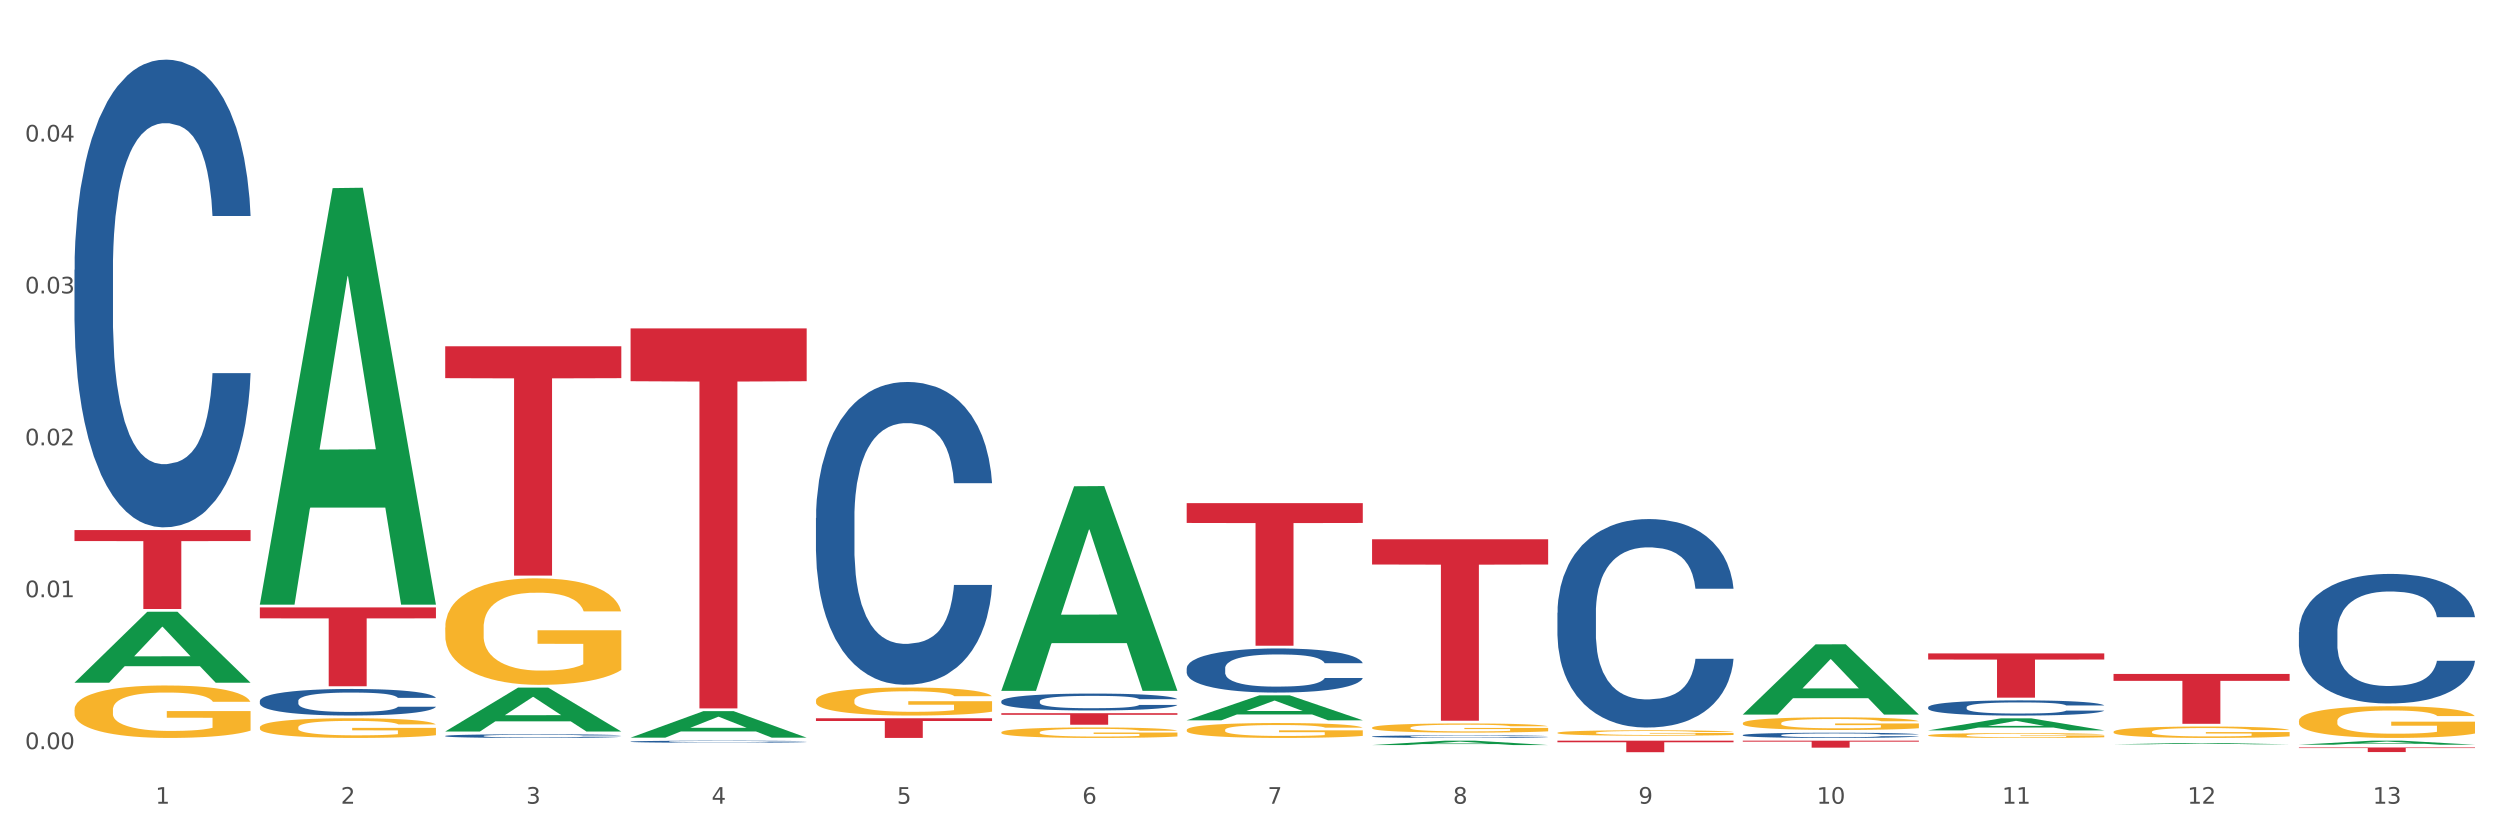
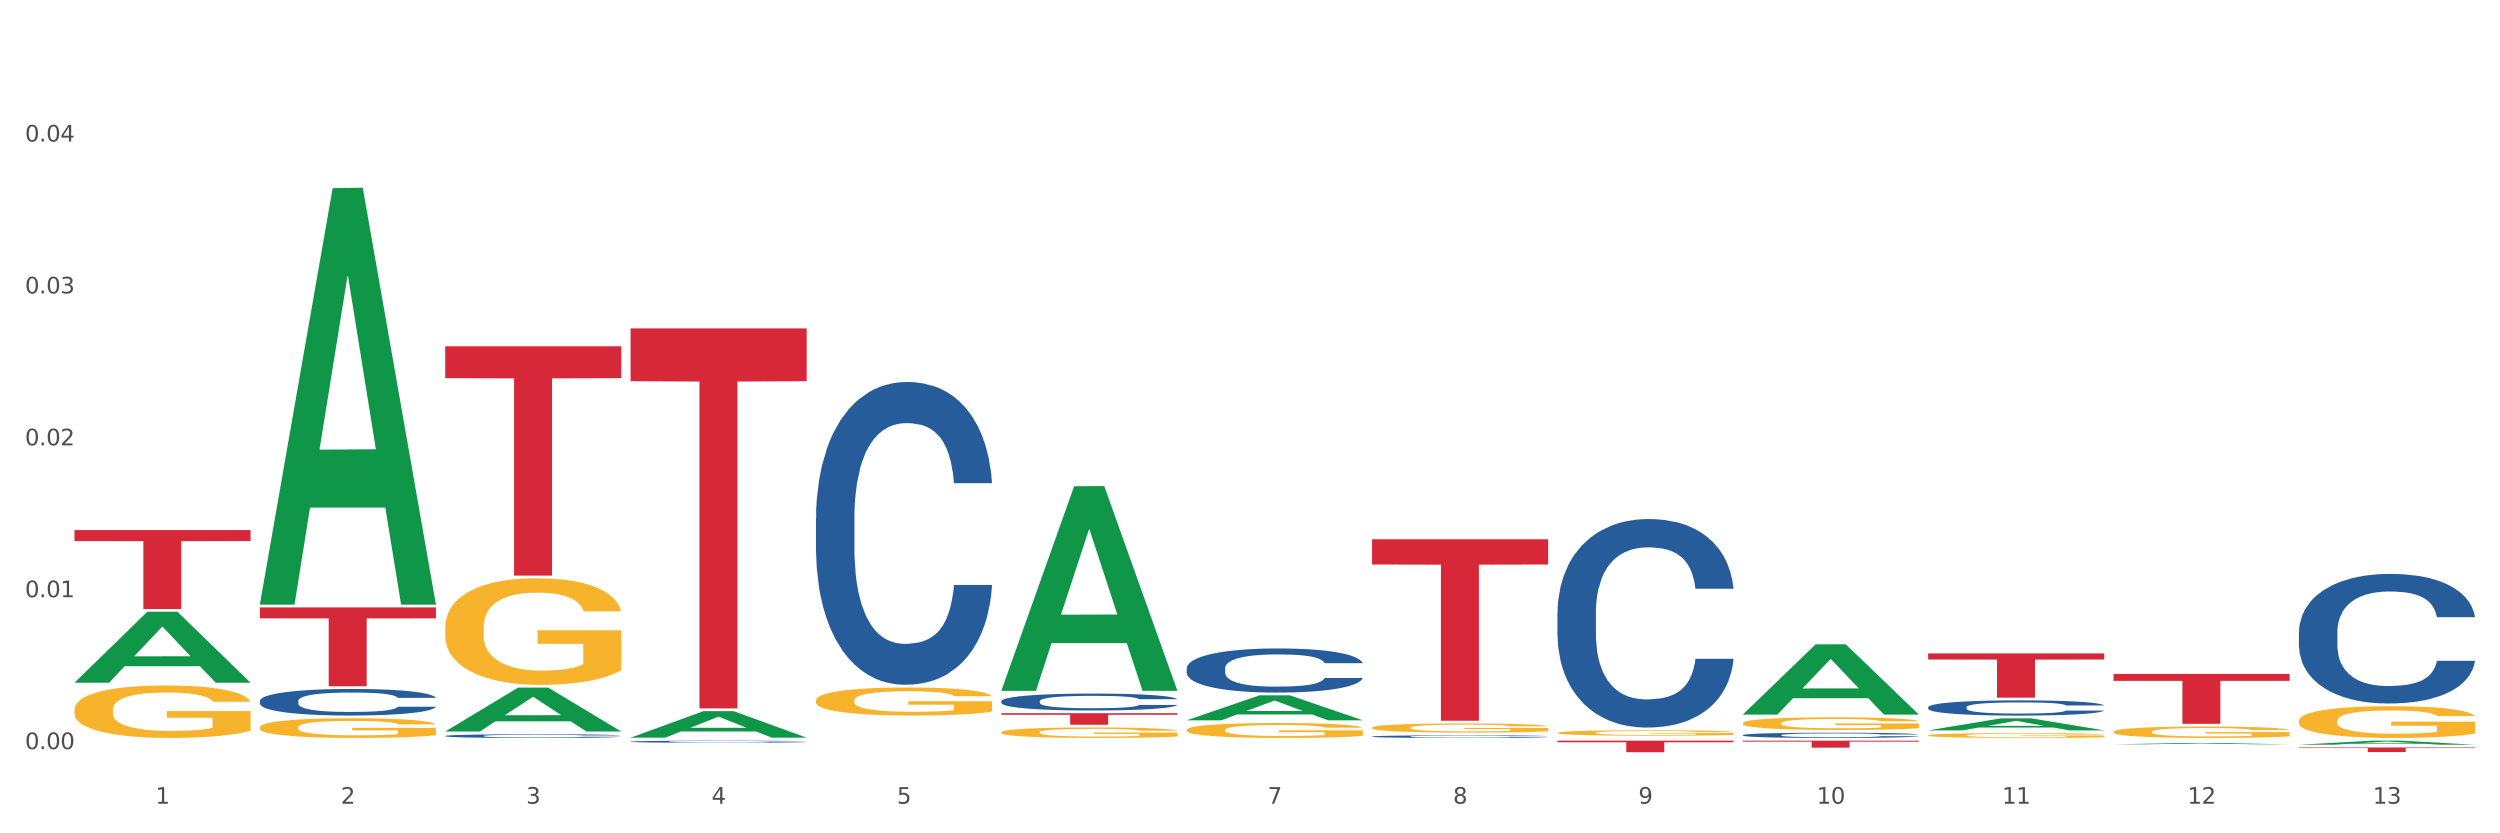
<svg xmlns="http://www.w3.org/2000/svg" xmlns:xlink="http://www.w3.org/1999/xlink" width="1080pt" height="360pt" viewBox="0 0 1080 360" version="1.1">
  <rect x="0" y="0" width="1080" height="360" fill="#333333" stroke="none" />
  <defs>
    <style type="text/css">*{stroke-linejoin: round; stroke-linecap: butt}</style>
  </defs>
  <g id="figure_1">
    <g id="patch_1">
      <path d="M 0 360  L 1080 360  L 1080 0  L 0 0  z " style="fill: #ffffff; stroke: #ffffff; stroke-linejoin: miter" />
    </g>
    <g id="axes_1">
      <g id="matplotlib.axis_1">
        <g id="xtick_1">
          <g id="text_1">
            <g style="fill: #4d4d4d" transform="translate(67.159 347.204) scale(0.096 -0.096)">
              <defs>
                <path id="DejaVuSans-31" d="M 794 531  L 1825 531  L 1825 4091  L 703 3866  L 703 4441  L 1819 4666  L 2450 4666  L 2450 531  L 3481 531  L 3481 0  L 794 0  L 794 531  z " transform="scale(0.016)" />
              </defs>
              <use xlink:href="#DejaVuSans-31" />
            </g>
          </g>
        </g>
        <g id="xtick_2">
          <g id="text_2">
            <g style="fill: #4d4d4d" transform="translate(147.238 347.204) scale(0.096 -0.096)">
              <defs>
                <path id="DejaVuSans-32" d="M 1228 531  L 3431 531  L 3431 0  L 469 0  L 469 531  Q 828 903 1448 1529  Q 2069 2156 2228 2338  Q 2531 2678 2651 2914  Q 2772 3150 2772 3378  Q 2772 3750 2511 3984  Q 2250 4219 1831 4219  Q 1534 4219 1204 4116  Q 875 4013 500 3803  L 500 4441  Q 881 4594 1212 4672  Q 1544 4750 1819 4750  Q 2544 4750 2975 4387  Q 3406 4025 3406 3419  Q 3406 3131 3298 2873  Q 3191 2616 2906 2266  Q 2828 2175 2409 1742  Q 1991 1309 1228 531  z " transform="scale(0.016)" />
              </defs>
              <use xlink:href="#DejaVuSans-32" />
            </g>
          </g>
        </g>
        <g id="xtick_3">
          <g id="text_3">
            <g style="fill: #4d4d4d" transform="translate(227.317 347.204) scale(0.096 -0.096)">
              <defs>
                <path id="DejaVuSans-33" d="M 2597 2516  Q 3050 2419 3304 2112  Q 3559 1806 3559 1356  Q 3559 666 3084 287  Q 2609 -91 1734 -91  Q 1441 -91 1130 -33  Q 819 25 488 141  L 488 750  Q 750 597 1062 519  Q 1375 441 1716 441  Q 2309 441 2620 675  Q 2931 909 2931 1356  Q 2931 1769 2642 2001  Q 2353 2234 1838 2234  L 1294 2234  L 1294 2753  L 1863 2753  Q 2328 2753 2575 2939  Q 2822 3125 2822 3475  Q 2822 3834 2567 4026  Q 2313 4219 1838 4219  Q 1578 4219 1281 4162  Q 984 4106 628 3988  L 628 4550  Q 988 4650 1302 4700  Q 1616 4750 1894 4750  Q 2613 4750 3031 4423  Q 3450 4097 3450 3541  Q 3450 3153 3228 2886  Q 3006 2619 2597 2516  z " transform="scale(0.016)" />
              </defs>
              <use xlink:href="#DejaVuSans-33" />
            </g>
          </g>
        </g>
        <g id="xtick_4">
          <g id="text_4">
            <g style="fill: #4d4d4d" transform="translate(307.396 347.204) scale(0.096 -0.096)">
              <defs>
                <path id="DejaVuSans-34" d="M 2419 4116  L 825 1625  L 2419 1625  L 2419 4116  z M 2253 4666  L 3047 4666  L 3047 1625  L 3713 1625  L 3713 1100  L 3047 1100  L 3047 0  L 2419 0  L 2419 1100  L 313 1100  L 313 1709  L 2253 4666  z " transform="scale(0.016)" />
              </defs>
              <use xlink:href="#DejaVuSans-34" />
            </g>
          </g>
        </g>
        <g id="xtick_5">
          <g id="text_5">
            <g style="fill: #4d4d4d" transform="translate(387.475 347.204) scale(0.096 -0.096)">
              <defs>
                <path id="DejaVuSans-35" d="M 691 4666  L 3169 4666  L 3169 4134  L 1269 4134  L 1269 2991  Q 1406 3038 1543 3061  Q 1681 3084 1819 3084  Q 2600 3084 3056 2656  Q 3513 2228 3513 1497  Q 3513 744 3044 326  Q 2575 -91 1722 -91  Q 1428 -91 1123 -41  Q 819 9 494 109  L 494 744  Q 775 591 1075 516  Q 1375 441 1709 441  Q 2250 441 2565 725  Q 2881 1009 2881 1497  Q 2881 1984 2565 2268  Q 2250 2553 1709 2553  Q 1456 2553 1204 2497  Q 953 2441 691 2322  L 691 4666  z " transform="scale(0.016)" />
              </defs>
              <use xlink:href="#DejaVuSans-35" />
            </g>
          </g>
        </g>
        <g id="xtick_6">
          <g id="text_6">
            <g style="fill: #4d4d4d" transform="translate(467.554 347.204) scale(0.096 -0.096)">
              <defs>
-                 <path id="DejaVuSans-36" d="M 2113 2584  Q 1688 2584 1439 2293  Q 1191 2003 1191 1497  Q 1191 994 1439 701  Q 1688 409 2113 409  Q 2538 409 2786 701  Q 3034 994 3034 1497  Q 3034 2003 2786 2293  Q 2538 2584 2113 2584  z M 3366 4563  L 3366 3988  Q 3128 4100 2886 4159  Q 2644 4219 2406 4219  Q 1781 4219 1451 3797  Q 1122 3375 1075 2522  Q 1259 2794 1537 2939  Q 1816 3084 2150 3084  Q 2853 3084 3261 2657  Q 3669 2231 3669 1497  Q 3669 778 3244 343  Q 2819 -91 2113 -91  Q 1303 -91 875 529  Q 447 1150 447 2328  Q 447 3434 972 4092  Q 1497 4750 2381 4750  Q 2619 4750 2861 4703  Q 3103 4656 3366 4563  z " transform="scale(0.016)" />
-               </defs>
+                 </defs>
              <use xlink:href="#DejaVuSans-36" />
            </g>
          </g>
        </g>
        <g id="xtick_7">
          <g id="text_7">
            <g style="fill: #4d4d4d" transform="translate(547.634 347.204) scale(0.096 -0.096)">
              <defs>
                <path id="DejaVuSans-37" d="M 525 4666  L 3525 4666  L 3525 4397  L 1831 0  L 1172 0  L 2766 4134  L 525 4134  L 525 4666  z " transform="scale(0.016)" />
              </defs>
              <use xlink:href="#DejaVuSans-37" />
            </g>
          </g>
        </g>
        <g id="xtick_8">
          <g id="text_8">
            <g style="fill: #4d4d4d" transform="translate(627.713 347.204) scale(0.096 -0.096)">
              <defs>
                <path id="DejaVuSans-38" d="M 2034 2216  Q 1584 2216 1326 1975  Q 1069 1734 1069 1313  Q 1069 891 1326 650  Q 1584 409 2034 409  Q 2484 409 2743 651  Q 3003 894 3003 1313  Q 3003 1734 2745 1975  Q 2488 2216 2034 2216  z M 1403 2484  Q 997 2584 770 2862  Q 544 3141 544 3541  Q 544 4100 942 4425  Q 1341 4750 2034 4750  Q 2731 4750 3128 4425  Q 3525 4100 3525 3541  Q 3525 3141 3298 2862  Q 3072 2584 2669 2484  Q 3125 2378 3379 2068  Q 3634 1759 3634 1313  Q 3634 634 3220 271  Q 2806 -91 2034 -91  Q 1263 -91 848 271  Q 434 634 434 1313  Q 434 1759 690 2068  Q 947 2378 1403 2484  z M 1172 3481  Q 1172 3119 1398 2916  Q 1625 2713 2034 2713  Q 2441 2713 2670 2916  Q 2900 3119 2900 3481  Q 2900 3844 2670 4047  Q 2441 4250 2034 4250  Q 1625 4250 1398 4047  Q 1172 3844 1172 3481  z " transform="scale(0.016)" />
              </defs>
              <use xlink:href="#DejaVuSans-38" />
            </g>
          </g>
        </g>
        <g id="xtick_9">
          <g id="text_9">
            <g style="fill: #4d4d4d" transform="translate(707.792 347.204) scale(0.096 -0.096)">
              <defs>
                <path id="DejaVuSans-39" d="M 703 97  L 703 672  Q 941 559 1184 500  Q 1428 441 1663 441  Q 2288 441 2617 861  Q 2947 1281 2994 2138  Q 2813 1869 2534 1725  Q 2256 1581 1919 1581  Q 1219 1581 811 2004  Q 403 2428 403 3163  Q 403 3881 828 4315  Q 1253 4750 1959 4750  Q 2769 4750 3195 4129  Q 3622 3509 3622 2328  Q 3622 1225 3098 567  Q 2575 -91 1691 -91  Q 1453 -91 1209 -44  Q 966 3 703 97  z M 1959 2075  Q 2384 2075 2632 2365  Q 2881 2656 2881 3163  Q 2881 3666 2632 3958  Q 2384 4250 1959 4250  Q 1534 4250 1286 3958  Q 1038 3666 1038 3163  Q 1038 2656 1286 2365  Q 1534 2075 1959 2075  z " transform="scale(0.016)" />
              </defs>
              <use xlink:href="#DejaVuSans-39" />
            </g>
          </g>
        </g>
        <g id="xtick_10">
          <g id="text_10">
            <g style="fill: #4d4d4d" transform="translate(784.817 347.204) scale(0.096 -0.096)">
              <defs>
                <path id="DejaVuSans-30" d="M 2034 4250  Q 1547 4250 1301 3770  Q 1056 3291 1056 2328  Q 1056 1369 1301 889  Q 1547 409 2034 409  Q 2525 409 2770 889  Q 3016 1369 3016 2328  Q 3016 3291 2770 3770  Q 2525 4250 2034 4250  z M 2034 4750  Q 2819 4750 3233 4129  Q 3647 3509 3647 2328  Q 3647 1150 3233 529  Q 2819 -91 2034 -91  Q 1250 -91 836 529  Q 422 1150 422 2328  Q 422 3509 836 4129  Q 1250 4750 2034 4750  z " transform="scale(0.016)" />
              </defs>
              <use xlink:href="#DejaVuSans-31" />
              <use xlink:href="#DejaVuSans-30" transform="translate(63.623 0)" />
            </g>
          </g>
        </g>
        <g id="xtick_11">
          <g id="text_11">
            <g style="fill: #4d4d4d" transform="translate(864.896 347.204) scale(0.096 -0.096)">
              <use xlink:href="#DejaVuSans-31" />
              <use xlink:href="#DejaVuSans-31" transform="translate(63.623 0)" />
            </g>
          </g>
        </g>
        <g id="xtick_12">
          <g id="text_12">
            <g style="fill: #4d4d4d" transform="translate(944.975 347.204) scale(0.096 -0.096)">
              <use xlink:href="#DejaVuSans-31" />
              <use xlink:href="#DejaVuSans-32" transform="translate(63.623 0)" />
            </g>
          </g>
        </g>
        <g id="xtick_13">
          <g id="text_13">
            <g style="fill: #4d4d4d" transform="translate(1025.054 347.204) scale(0.096 -0.096)">
              <use xlink:href="#DejaVuSans-31" />
              <use xlink:href="#DejaVuSans-33" transform="translate(63.623 0)" />
            </g>
          </g>
        </g>
        <g id="xtick_14" />
        <g id="xtick_15" />
        <g id="xtick_16" />
        <g id="xtick_17" />
        <g id="xtick_18" />
        <g id="xtick_19" />
        <g id="xtick_20" />
        <g id="xtick_21" />
        <g id="xtick_22" />
        <g id="xtick_23" />
        <g id="xtick_24" />
        <g id="xtick_25" />
      </g>
      <g id="matplotlib.axis_2">
        <g id="ytick_1">
          <g id="text_14">
            <g style="fill: #4d4d4d" transform="translate(10.8 323.619) scale(0.096 -0.096)">
              <defs>
                <path id="DejaVuSans-2e" d="M 684 794  L 1344 794  L 1344 0  L 684 0  L 684 794  z " transform="scale(0.016)" />
              </defs>
              <use xlink:href="#DejaVuSans-30" />
              <use xlink:href="#DejaVuSans-2e" transform="translate(63.623 0)" />
              <use xlink:href="#DejaVuSans-30" transform="translate(95.41 0)" />
              <use xlink:href="#DejaVuSans-30" transform="translate(159.033 0)" />
            </g>
          </g>
        </g>
        <g id="ytick_2">
          <g id="text_15">
            <g style="fill: #4d4d4d" transform="translate(10.8 258.001) scale(0.096 -0.096)">
              <use xlink:href="#DejaVuSans-30" />
              <use xlink:href="#DejaVuSans-2e" transform="translate(63.623 0)" />
              <use xlink:href="#DejaVuSans-30" transform="translate(95.41 0)" />
              <use xlink:href="#DejaVuSans-31" transform="translate(159.033 0)" />
            </g>
          </g>
        </g>
        <g id="ytick_3">
          <g id="text_16">
            <g style="fill: #4d4d4d" transform="translate(10.8 192.382) scale(0.096 -0.096)">
              <use xlink:href="#DejaVuSans-30" />
              <use xlink:href="#DejaVuSans-2e" transform="translate(63.623 0)" />
              <use xlink:href="#DejaVuSans-30" transform="translate(95.41 0)" />
              <use xlink:href="#DejaVuSans-32" transform="translate(159.033 0)" />
            </g>
          </g>
        </g>
        <g id="ytick_4">
          <g id="text_17">
            <g style="fill: #4d4d4d" transform="translate(10.8 126.763) scale(0.096 -0.096)">
              <use xlink:href="#DejaVuSans-30" />
              <use xlink:href="#DejaVuSans-2e" transform="translate(63.623 0)" />
              <use xlink:href="#DejaVuSans-30" transform="translate(95.41 0)" />
              <use xlink:href="#DejaVuSans-33" transform="translate(159.033 0)" />
            </g>
          </g>
        </g>
        <g id="ytick_5">
          <g id="text_18">
            <g style="fill: #4d4d4d" transform="translate(10.8 61.145) scale(0.096 -0.096)">
              <use xlink:href="#DejaVuSans-30" />
              <use xlink:href="#DejaVuSans-2e" transform="translate(63.623 0)" />
              <use xlink:href="#DejaVuSans-30" transform="translate(95.41 0)" />
              <use xlink:href="#DejaVuSans-34" transform="translate(159.033 0)" />
            </g>
          </g>
        </g>
        <g id="ytick_6" />
        <g id="ytick_7" />
        <g id="ytick_8" />
        <g id="ytick_9" />
        <g id="ytick_10" />
      </g>
      <g id="PolyCollection_1">
        <path d="M 32.175 294.891  L 32.253 294.862  L 63.625 264.284  L 76.644 264.255  L 108.25 294.948  L 93.192 294.948  L 86.369 287.801  L 53.978 287.801  L 53.743 287.916  L 47.155 294.948  L 32.175 294.948  L 32.175 294.891  L 58.056 283.536  L 82.291 283.507  L 70.291 270.797  L 70.134 270.739  L 69.977 270.826  L 57.978 283.507  L 58.056 283.536  L 32.175 294.891  z " clip-path="url(#pe48ec1575d)" style="fill: #109648" />
        <path d="M 832.967 305.512  L 833.056 305.506  L 833.056 305.338  L 833.326 305.109  L 834.315 304.689  L 835.574 304.37  L 837.732 303.998  L 838.901 303.842  L 840.43 303.668  L 843.577 303.385  L 847.174 303.145  L 849.692 303.013  L 851.581 302.929  L 855.807 302.778  L 858.235 302.712  L 860.753 302.658  L 862.911 302.622  L 866.508 302.58  L 869.385 302.562  L 872.713 302.556  L 875.5 302.562  L 879.187 302.586  L 884.583 302.658  L 886.651 302.7  L 889.438 302.772  L 892.316 302.869  L 894.654 302.965  L 897.352 303.103  L 900.139 303.283  L 902.837 303.511  L 904.725 303.722  L 906.254 303.944  L 907.603 304.214  L 908.592 304.509  L 909.042 304.755  L 892.586 304.755  L 892.136 304.533  L 891.237 304.292  L 890.338 304.13  L 889.348 303.998  L 887.82 303.848  L 886.471 303.752  L 884.223 303.638  L 882.155 303.565  L 880.446 303.523  L 878.378 303.487  L 873.972 303.451  L 870.824 303.451  L 868.846 303.463  L 866.418 303.493  L 864.35 303.535  L 861.922 303.608  L 860.033 303.686  L 858.145 303.788  L 857.066 303.86  L 855.447 303.992  L 854.368 304.1  L 852.929 304.286  L 852.12 304.419  L 850.681 304.761  L 850.052 305.013  L 849.782 305.187  L 849.602 305.38  L 849.602 306.317  L 850.142 306.737  L 850.591 306.918  L 851.311 307.122  L 852.66 307.386  L 854.638 307.645  L 856.706 307.831  L 858.415 307.945  L 860.033 308.029  L 861.652 308.095  L 863.63 308.155  L 865.249 308.191  L 867.677 308.227  L 870.554 308.245  L 872.803 308.245  L 877.389 308.215  L 879.457 308.185  L 881.435 308.143  L 883.593 308.077  L 885.302 308.005  L 886.291 307.951  L 887.91 307.837  L 889.169 307.717  L 890.248 307.578  L 890.967 307.458  L 891.776 307.278  L 892.406 307.074  L 892.586 306.966  L 909.042 306.966  L 908.682 307.182  L 908.053 307.392  L 906.794 307.675  L 905.804 307.837  L 904.276 308.035  L 902.657 308.203  L 900.409 308.389  L 898.341 308.528  L 896.183 308.648  L 893.845 308.756  L 889.618 308.906  L 888.09 308.948  L 884.852 309.02  L 882.334 309.062  L 878.648 309.104  L 874.871 309.128  L 870.914 309.134  L 867.407 309.122  L 863.54 309.086  L 861.113 309.05  L 858.415 308.996  L 855.268 308.912  L 852.3 308.81  L 849.512 308.69  L 846.905 308.552  L 844.477 308.395  L 841.329 308.137  L 838.991 307.885  L 837.283 307.651  L 836.114 307.452  L 834.945 307.2  L 834.315 307.026  L 833.326 306.605  L 832.967 306.215  L 832.967 305.512  z " clip-path="url(#pe48ec1575d)" style="fill: #255c99" />
        <path d="M 752.887 317.55  L 752.977 317.548  L 752.977 317.49  L 753.247 317.412  L 754.236 317.267  L 755.495 317.158  L 757.653 317.03  L 758.822 316.976  L 760.351 316.916  L 763.498 316.819  L 767.095 316.737  L 769.613 316.691  L 771.501 316.662  L 775.728 316.611  L 778.156 316.588  L 780.674 316.569  L 782.832 316.557  L 786.429 316.542  L 789.306 316.536  L 792.633 316.534  L 795.421 316.536  L 799.108 316.545  L 804.503 316.569  L 806.572 316.584  L 809.359 316.609  L 812.237 316.642  L 814.575 316.675  L 817.273 316.722  L 820.06 316.784  L 822.758 316.862  L 824.646 316.935  L 826.175 317.011  L 827.524 317.104  L 828.513 317.205  L 828.963 317.29  L 812.507 317.29  L 812.057 317.213  L 811.158 317.131  L 810.258 317.075  L 809.269 317.03  L 807.741 316.978  L 806.392 316.945  L 804.144 316.906  L 802.075 316.881  L 800.367 316.867  L 798.299 316.854  L 793.892 316.842  L 790.745 316.842  L 788.767 316.846  L 786.339 316.856  L 784.271 316.871  L 781.843 316.896  L 779.954 316.922  L 778.066 316.957  L 776.987 316.982  L 775.368 317.028  L 774.289 317.065  L 772.85 317.129  L 772.041 317.174  L 770.602 317.292  L 769.973 317.379  L 769.703 317.439  L 769.523 317.505  L 769.523 317.827  L 770.063 317.971  L 770.512 318.033  L 771.232 318.103  L 772.581 318.194  L 774.559 318.283  L 776.627 318.347  L 778.336 318.386  L 779.954 318.415  L 781.573 318.438  L 783.551 318.458  L 785.17 318.471  L 787.598 318.483  L 790.475 318.489  L 792.723 318.489  L 797.31 318.479  L 799.378 318.469  L 801.356 318.454  L 803.514 318.432  L 805.223 318.407  L 806.212 318.388  L 807.831 318.349  L 809.089 318.308  L 810.169 318.26  L 810.888 318.219  L 811.697 318.157  L 812.327 318.087  L 812.507 318.05  L 828.963 318.05  L 828.603 318.124  L 827.973 318.196  L 826.714 318.293  L 825.725 318.349  L 824.197 318.417  L 822.578 318.475  L 820.33 318.539  L 818.262 318.586  L 816.104 318.628  L 813.765 318.665  L 809.539 318.717  L 808.01 318.731  L 804.773 318.756  L 802.255 318.77  L 798.568 318.785  L 794.792 318.793  L 790.835 318.795  L 787.328 318.791  L 783.461 318.778  L 781.033 318.766  L 778.336 318.748  L 775.188 318.719  L 772.221 318.684  L 769.433 318.642  L 766.825 318.595  L 764.398 318.541  L 761.25 318.452  L 758.912 318.366  L 757.204 318.285  L 756.035 318.217  L 754.866 318.13  L 754.236 318.07  L 753.247 317.926  L 752.887 317.792  L 752.887 317.55  z " clip-path="url(#pe48ec1575d)" style="fill: #255c99" />
        <path d="M 672.808 264.701  L 672.898 264.619  L 672.898 262.316  L 673.168 259.19  L 674.157 253.431  L 675.416 249.071  L 677.574 243.971  L 678.743 241.832  L 680.272 239.447  L 683.419 235.58  L 687.016 232.29  L 689.534 230.48  L 691.422 229.328  L 695.649 227.272  L 698.077 226.367  L 700.595 225.626  L 702.753 225.133  L 706.35 224.557  L 709.227 224.31  L 712.554 224.228  L 715.342 224.31  L 719.029 224.639  L 724.424 225.626  L 726.492 226.202  L 729.28 227.189  L 732.158 228.506  L 734.496 229.822  L 737.193 231.714  L 739.981 234.182  L 742.679 237.308  L 744.567 240.187  L 746.096 243.231  L 747.445 246.932  L 748.434 250.963  L 748.883 254.336  L 732.427 254.336  L 731.978 251.292  L 731.079 248.002  L 730.179 245.781  L 729.19 243.971  L 727.661 241.914  L 726.313 240.598  L 724.065 239.035  L 721.996 238.048  L 720.288 237.472  L 718.22 236.979  L 713.813 236.485  L 710.666 236.485  L 708.688 236.65  L 706.26 237.061  L 704.191 237.637  L 701.764 238.624  L 699.875 239.693  L 697.987 241.092  L 696.908 242.079  L 695.289 243.889  L 694.21 245.369  L 692.771 247.92  L 691.962 249.729  L 690.523 254.418  L 689.894 257.873  L 689.624 260.259  L 689.444 262.891  L 689.444 275.724  L 689.984 281.483  L 690.433 283.951  L 691.153 286.748  L 692.501 290.367  L 694.48 293.904  L 696.548 296.455  L 698.257 298.018  L 699.875 299.169  L 701.494 300.074  L 703.472 300.897  L 705.091 301.39  L 707.519 301.884  L 710.396 302.131  L 712.644 302.131  L 717.23 301.719  L 719.299 301.308  L 721.277 300.732  L 723.435 299.827  L 725.144 298.84  L 726.133 298.1  L 727.751 296.537  L 729.01 294.892  L 730.089 292.999  L 730.809 291.354  L 731.618 288.886  L 732.248 286.089  L 732.427 284.609  L 748.883 284.609  L 748.524 287.57  L 747.894 290.449  L 746.635 294.316  L 745.646 296.537  L 744.117 299.251  L 742.499 301.555  L 740.251 304.105  L 738.183 305.997  L 736.024 307.642  L 733.686 309.123  L 729.46 311.18  L 727.931 311.755  L 724.694 312.743  L 722.176 313.318  L 718.489 313.894  L 714.713 314.223  L 710.756 314.306  L 707.249 314.141  L 703.382 313.647  L 700.954 313.154  L 698.257 312.413  L 695.109 311.262  L 692.142 309.863  L 689.354 308.218  L 686.746 306.326  L 684.318 304.187  L 681.171 300.65  L 678.833 297.195  L 677.125 293.987  L 675.956 291.272  L 674.787 287.817  L 674.157 285.431  L 673.168 279.673  L 672.808 274.326  L 672.808 264.701  z " clip-path="url(#pe48ec1575d)" style="fill: #255c99" />
        <path d="M 32.175 306.601  L 32.265 306.58  L 32.265 305.835  L 32.444 305.193  L 33.343 303.64  L 34.69 302.357  L 35.678 301.674  L 36.666 301.115  L 37.833 300.556  L 39.271 299.976  L 41.875 299.127  L 43.492 298.692  L 45.468 298.237  L 49.061 297.574  L 51.665 297.202  L 54.36 296.891  L 58.761 296.519  L 61.635 296.353  L 64.689 296.229  L 68.371 296.146  L 71.156 296.125  L 77.263 296.187  L 82.473 296.374  L 84.988 296.519  L 88.221 296.767  L 89.927 296.933  L 92.712 297.264  L 95.586 297.699  L 97.562 298.071  L 100.526 298.775  L 102.771 299.479  L 104.837 300.349  L 105.915 300.949  L 106.723 301.508  L 107.442 302.15  L 108.16 303.164  L 91.993 303.164  L 91.365 302.44  L 90.377 301.756  L 88.939 301.094  L 87.682 300.68  L 85.526 300.162  L 83.55 299.831  L 81.485 299.583  L 78.97 299.376  L 76.994 299.272  L 74.209 299.189  L 68.731 299.21  L 65.048 299.376  L 62.533 299.583  L 60.917 299.769  L 59.479 299.976  L 57.863 300.266  L 55.977 300.701  L 54.629 301.094  L 53.282 301.591  L 52.204 302.088  L 51.216 302.667  L 50.408 303.288  L 49.779 303.93  L 49.24 304.717  L 48.791 306.021  L 48.791 308.858  L 48.971 309.499  L 49.42 310.348  L 49.959 310.99  L 50.857 311.756  L 51.665 312.274  L 53.192 313.019  L 54.899 313.64  L 56.246 314.033  L 57.593 314.365  L 59.929 314.82  L 62.533 315.193  L 64.779 315.42  L 67.832 315.627  L 69.898 315.71  L 71.695 315.752  L 76.096 315.752  L 79.239 315.69  L 82.742 315.545  L 85.437 315.358  L 87.682 315.131  L 90.197 314.758  L 91.814 314.406  L 91.814 310.079  L 72.054 310.058  L 72.054 307.181  L 108.25 307.181  L 108.25 315.627  L 106.723 316.062  L 105.017 316.456  L 103.22 316.808  L 100.526 317.242  L 97.292 317.656  L 94.418 317.946  L 91.365 318.195  L 87.772 318.422  L 83.101 318.629  L 80.227 318.712  L 76.635 318.774  L 72.413 318.795  L 68.731 318.754  L 65.138 318.65  L 61.366 318.464  L 57.683 318.195  L 54.899 317.925  L 52.114 317.594  L 49.15 317.159  L 46.815 316.745  L 45.019 316.373  L 43.043 315.897  L 40.887 315.275  L 39.271 314.717  L 37.833 314.137  L 36.307 313.392  L 35.229 312.75  L 34.151 311.942  L 33.522 311.342  L 32.804 310.41  L 32.265 309.106  L 32.175 306.601  z " clip-path="url(#pe48ec1575d)" style="fill: #f7b32b" />
        <path d="M 512.65 288.695  L 512.74 288.678  L 512.74 288.19  L 513.01 287.529  L 513.999 286.31  L 515.258 285.387  L 517.416 284.308  L 518.585 283.855  L 520.114 283.351  L 523.261 282.532  L 526.858 281.836  L 529.376 281.453  L 531.264 281.209  L 535.49 280.774  L 537.918 280.583  L 540.436 280.426  L 542.594 280.321  L 546.191 280.2  L 549.069 280.147  L 552.396 280.13  L 555.184 280.147  L 558.871 280.217  L 564.266 280.426  L 566.334 280.548  L 569.122 280.757  L 571.999 281.035  L 574.337 281.314  L 577.035 281.714  L 579.823 282.236  L 582.52 282.898  L 584.409 283.507  L 585.937 284.151  L 587.286 284.935  L 588.275 285.788  L 588.725 286.502  L 572.269 286.502  L 571.819 285.857  L 570.92 285.161  L 570.021 284.691  L 569.032 284.308  L 567.503 283.873  L 566.154 283.594  L 563.906 283.264  L 561.838 283.055  L 560.129 282.933  L 558.061 282.828  L 553.655 282.724  L 550.508 282.724  L 548.529 282.759  L 546.101 282.846  L 544.033 282.968  L 541.605 283.176  L 539.717 283.403  L 537.828 283.699  L 536.749 283.908  L 535.131 284.291  L 534.052 284.604  L 532.613 285.144  L 531.804 285.527  L 530.365 286.519  L 529.735 287.25  L 529.466 287.755  L 529.286 288.312  L 529.286 291.028  L 529.825 292.247  L 530.275 292.769  L 530.994 293.361  L 532.343 294.127  L 534.321 294.875  L 536.39 295.415  L 538.098 295.746  L 539.717 295.99  L 541.335 296.181  L 543.314 296.355  L 544.932 296.46  L 547.36 296.564  L 550.238 296.616  L 552.486 296.616  L 557.072 296.529  L 559.14 296.442  L 561.119 296.32  L 563.277 296.129  L 564.985 295.92  L 565.974 295.763  L 567.593 295.432  L 568.852 295.084  L 569.931 294.684  L 570.65 294.336  L 571.46 293.813  L 572.089 293.221  L 572.269 292.908  L 588.725 292.908  L 588.365 293.535  L 587.736 294.144  L 586.477 294.962  L 585.488 295.432  L 583.959 296.007  L 582.341 296.494  L 580.092 297.034  L 578.024 297.434  L 575.866 297.783  L 573.528 298.096  L 569.302 298.531  L 567.773 298.653  L 564.536 298.862  L 562.018 298.984  L 558.331 299.106  L 554.554 299.175  L 550.598 299.193  L 547.091 299.158  L 543.224 299.054  L 540.796 298.949  L 538.098 298.792  L 534.951 298.549  L 531.983 298.253  L 529.196 297.905  L 526.588 297.504  L 524.16 297.051  L 521.013 296.303  L 518.675 295.572  L 516.966 294.893  L 515.797 294.318  L 514.628 293.587  L 513.999 293.082  L 513.01 291.864  L 512.65 290.732  L 512.65 288.695  z " clip-path="url(#pe48ec1575d)" style="fill: #255c99" />
        <path d="M 432.571 302.906  L 432.661 302.9  L 432.661 302.713  L 432.93 302.459  L 433.92 301.991  L 435.179 301.637  L 437.337 301.223  L 438.506 301.05  L 440.034 300.856  L 443.182 300.542  L 446.779 300.275  L 449.297 300.128  L 451.185 300.035  L 455.411 299.868  L 457.839 299.794  L 460.357 299.734  L 462.515 299.694  L 466.112 299.647  L 468.99 299.627  L 472.317 299.62  L 475.105 299.627  L 478.791 299.654  L 484.187 299.734  L 486.255 299.781  L 489.043 299.861  L 491.92 299.968  L 494.258 300.075  L 496.956 300.228  L 499.744 300.429  L 502.441 300.682  L 504.33 300.916  L 505.858 301.163  L 507.207 301.464  L 508.196 301.791  L 508.646 302.065  L 492.19 302.065  L 491.74 301.818  L 490.841 301.551  L 489.942 301.37  L 488.953 301.223  L 487.424 301.056  L 486.075 300.95  L 483.827 300.823  L 481.759 300.742  L 480.05 300.696  L 477.982 300.656  L 473.576 300.616  L 470.429 300.616  L 468.45 300.629  L 466.022 300.662  L 463.954 300.709  L 461.526 300.789  L 459.638 300.876  L 457.749 300.99  L 456.67 301.07  L 455.052 301.217  L 453.973 301.337  L 452.534 301.544  L 451.724 301.691  L 450.286 302.071  L 449.656 302.352  L 449.386 302.546  L 449.207 302.759  L 449.207 303.801  L 449.746 304.269  L 450.196 304.469  L 450.915 304.696  L 452.264 304.99  L 454.242 305.277  L 456.311 305.484  L 458.019 305.611  L 459.638 305.705  L 461.256 305.778  L 463.235 305.845  L 464.853 305.885  L 467.281 305.925  L 470.159 305.945  L 472.407 305.945  L 476.993 305.912  L 479.061 305.878  L 481.039 305.832  L 483.198 305.758  L 484.906 305.678  L 485.895 305.618  L 487.514 305.491  L 488.773 305.357  L 489.852 305.204  L 490.571 305.07  L 491.381 304.87  L 492.01 304.643  L 492.19 304.523  L 508.646 304.523  L 508.286 304.763  L 507.657 304.997  L 506.398 305.311  L 505.409 305.491  L 503.88 305.711  L 502.261 305.898  L 500.013 306.105  L 497.945 306.259  L 495.787 306.393  L 493.449 306.513  L 489.222 306.68  L 487.694 306.726  L 484.457 306.807  L 481.939 306.853  L 478.252 306.9  L 474.475 306.927  L 470.518 306.933  L 467.011 306.92  L 463.145 306.88  L 460.717 306.84  L 458.019 306.78  L 454.872 306.686  L 451.904 306.573  L 449.117 306.439  L 446.509 306.286  L 444.081 306.112  L 440.934 305.825  L 438.596 305.544  L 436.887 305.284  L 435.718 305.063  L 434.549 304.783  L 433.92 304.589  L 432.93 304.122  L 432.571 303.688  L 432.571 302.906  z " clip-path="url(#pe48ec1575d)" style="fill: #255c99" />
        <path d="M 352.492 223.785  L 352.582 223.665  L 352.582 220.32  L 352.851 215.781  L 353.84 207.418  L 355.099 201.087  L 357.258 193.68  L 358.427 190.574  L 359.955 187.109  L 363.103 181.494  L 366.699 176.716  L 369.217 174.087  L 371.106 172.415  L 375.332 169.428  L 377.76 168.114  L 380.278 167.039  L 382.436 166.322  L 386.033 165.486  L 388.911 165.128  L 392.238 165.008  L 395.025 165.128  L 398.712 165.605  L 404.108 167.039  L 406.176 167.875  L 408.963 169.309  L 411.841 171.22  L 414.179 173.132  L 416.877 175.879  L 419.664 179.463  L 422.362 184.003  L 424.25 188.184  L 425.779 192.605  L 427.128 197.98  L 428.117 203.834  L 428.567 208.732  L 412.111 208.732  L 411.661 204.312  L 410.762 199.534  L 409.863 196.308  L 408.874 193.68  L 407.345 190.693  L 405.996 188.782  L 403.748 186.512  L 401.68 185.078  L 399.971 184.242  L 397.903 183.525  L 393.497 182.808  L 390.349 182.808  L 388.371 183.047  L 385.943 183.645  L 383.875 184.481  L 381.447 185.915  L 379.559 187.468  L 377.67 189.498  L 376.591 190.932  L 374.972 193.56  L 373.893 195.711  L 372.455 199.414  L 371.645 202.042  L 370.207 208.852  L 369.577 213.869  L 369.307 217.334  L 369.127 221.157  L 369.127 239.793  L 369.667 248.156  L 370.117 251.74  L 370.836 255.802  L 372.185 261.058  L 374.163 266.195  L 376.231 269.898  L 377.94 272.168  L 379.559 273.841  L 381.177 275.155  L 383.155 276.35  L 384.774 277.066  L 387.202 277.783  L 390.08 278.142  L 392.328 278.142  L 396.914 277.544  L 398.982 276.947  L 400.96 276.111  L 403.118 274.797  L 404.827 273.363  L 405.816 272.288  L 407.435 270.018  L 408.694 267.629  L 409.773 264.881  L 410.492 262.492  L 411.302 258.908  L 411.931 254.846  L 412.111 252.695  L 428.567 252.695  L 428.207 256.996  L 427.578 261.177  L 426.319 266.792  L 425.33 270.018  L 423.801 273.96  L 422.182 277.305  L 419.934 281.009  L 417.866 283.756  L 415.708 286.146  L 413.37 288.296  L 409.143 291.283  L 407.615 292.119  L 404.377 293.553  L 401.86 294.389  L 398.173 295.225  L 394.396 295.703  L 390.439 295.822  L 386.932 295.583  L 383.066 294.867  L 380.638 294.15  L 377.94 293.075  L 374.793 291.402  L 371.825 289.371  L 369.038 286.982  L 366.43 284.234  L 364.002 281.128  L 360.854 275.991  L 358.516 270.974  L 356.808 266.314  L 355.639 262.372  L 354.47 257.355  L 353.84 253.89  L 352.851 245.528  L 352.492 237.762  L 352.492 223.785  z " clip-path="url(#pe48ec1575d)" style="fill: #255c99" />
        <path d="M 272.412 320.377  L 272.502 320.376  L 272.502 320.353  L 272.772 320.322  L 273.761 320.264  L 275.02 320.221  L 277.178 320.169  L 278.347 320.148  L 279.876 320.124  L 283.023 320.085  L 286.62 320.053  L 289.138 320.034  L 291.027 320.023  L 295.253 320.002  L 297.681 319.993  L 300.199 319.986  L 302.357 319.981  L 305.954 319.975  L 308.831 319.973  L 312.159 319.972  L 314.946 319.973  L 318.633 319.976  L 324.028 319.986  L 326.097 319.992  L 328.884 320.002  L 331.762 320.015  L 334.1 320.028  L 336.798 320.047  L 339.585 320.071  L 342.283 320.103  L 344.171 320.132  L 345.7 320.162  L 347.049 320.199  L 348.038 320.239  L 348.488 320.273  L 332.032 320.273  L 331.582 320.243  L 330.683 320.21  L 329.784 320.188  L 328.794 320.169  L 327.266 320.149  L 325.917 320.136  L 323.669 320.12  L 321.601 320.11  L 319.892 320.104  L 317.824 320.099  L 313.418 320.095  L 310.27 320.095  L 308.292 320.096  L 305.864 320.1  L 303.796 320.106  L 301.368 320.116  L 299.479 320.127  L 297.591 320.141  L 296.512 320.151  L 294.893 320.169  L 293.814 320.183  L 292.375 320.209  L 291.566 320.227  L 290.127 320.274  L 289.498 320.309  L 289.228 320.333  L 289.048 320.359  L 289.048 320.487  L 289.588 320.545  L 290.037 320.57  L 290.757 320.598  L 292.106 320.634  L 294.084 320.669  L 296.152 320.695  L 297.861 320.71  L 299.479 320.722  L 301.098 320.731  L 303.076 320.739  L 304.695 320.744  L 307.123 320.749  L 310 320.752  L 312.249 320.752  L 316.835 320.747  L 318.903 320.743  L 320.881 320.738  L 323.039 320.729  L 324.748 320.719  L 325.737 320.711  L 327.356 320.696  L 328.615 320.679  L 329.694 320.66  L 330.413 320.644  L 331.222 320.619  L 331.852 320.591  L 332.032 320.576  L 348.488 320.576  L 348.128 320.606  L 347.498 320.635  L 346.24 320.673  L 345.25 320.696  L 343.722 320.723  L 342.103 320.746  L 339.855 320.771  L 337.787 320.79  L 335.629 320.807  L 333.291 320.822  L 329.064 320.842  L 327.535 320.848  L 324.298 320.858  L 321.78 320.864  L 318.094 320.869  L 314.317 320.873  L 310.36 320.873  L 306.853 320.872  L 302.986 320.867  L 300.558 320.862  L 297.861 320.855  L 294.713 320.843  L 291.746 320.829  L 288.958 320.813  L 286.351 320.794  L 283.923 320.772  L 280.775 320.737  L 278.437 320.702  L 276.729 320.67  L 275.56 320.643  L 274.391 320.608  L 273.761 320.584  L 272.772 320.527  L 272.412 320.473  L 272.412 320.377  z " clip-path="url(#pe48ec1575d)" style="fill: #255c99" />
        <path d="M 192.333 317.918  L 192.423 317.917  L 192.423 317.876  L 192.693 317.821  L 193.682 317.719  L 194.941 317.642  L 197.099 317.552  L 198.268 317.514  L 199.797 317.472  L 202.944 317.403  L 206.541 317.345  L 209.059 317.313  L 210.947 317.293  L 215.174 317.257  L 217.602 317.241  L 220.12 317.227  L 222.278 317.219  L 225.875 317.209  L 228.752 317.204  L 232.079 317.203  L 234.867 317.204  L 238.554 317.21  L 243.949 317.227  L 246.018 317.238  L 248.805 317.255  L 251.683 317.278  L 254.021 317.302  L 256.718 317.335  L 259.506 317.379  L 262.204 317.434  L 264.092 317.485  L 265.621 317.539  L 266.97 317.604  L 267.959 317.675  L 268.408 317.735  L 251.953 317.735  L 251.503 317.681  L 250.604 317.623  L 249.704 317.584  L 248.715 317.552  L 247.187 317.515  L 245.838 317.492  L 243.59 317.464  L 241.521 317.447  L 239.813 317.437  L 237.745 317.428  L 233.338 317.419  L 230.191 317.419  L 228.213 317.422  L 225.785 317.43  L 223.717 317.44  L 221.289 317.457  L 219.4 317.476  L 217.512 317.501  L 216.433 317.518  L 214.814 317.55  L 213.735 317.576  L 212.296 317.622  L 211.487 317.654  L 210.048 317.736  L 209.419 317.797  L 209.149 317.84  L 208.969 317.886  L 208.969 318.113  L 209.509 318.215  L 209.958 318.258  L 210.678 318.308  L 212.027 318.372  L 214.005 318.434  L 216.073 318.479  L 217.782 318.507  L 219.4 318.527  L 221.019 318.543  L 222.997 318.558  L 224.616 318.567  L 227.044 318.575  L 229.921 318.58  L 232.169 318.58  L 236.755 318.573  L 238.824 318.565  L 240.802 318.555  L 242.96 318.539  L 244.669 318.522  L 245.658 318.509  L 247.276 318.481  L 248.535 318.452  L 249.615 318.418  L 250.334 318.389  L 251.143 318.346  L 251.773 318.296  L 251.953 318.27  L 268.408 318.27  L 268.049 318.322  L 267.419 318.373  L 266.16 318.442  L 265.171 318.481  L 263.643 318.529  L 262.024 318.57  L 259.776 318.615  L 257.708 318.648  L 255.549 318.677  L 253.211 318.703  L 248.985 318.74  L 247.456 318.75  L 244.219 318.767  L 241.701 318.778  L 238.014 318.788  L 234.238 318.794  L 230.281 318.795  L 226.774 318.792  L 222.907 318.783  L 220.479 318.775  L 217.782 318.762  L 214.634 318.741  L 211.667 318.716  L 208.879 318.687  L 206.271 318.654  L 203.843 318.616  L 200.696 318.554  L 198.358 318.493  L 196.65 318.436  L 195.481 318.388  L 194.312 318.327  L 193.682 318.285  L 192.693 318.183  L 192.333 318.088  L 192.333 317.918  z " clip-path="url(#pe48ec1575d)" style="fill: #255c99" />
        <path d="M 112.254 302.787  L 112.344 302.776  L 112.344 302.483  L 112.614 302.085  L 113.603 301.351  L 114.862 300.796  L 117.02 300.146  L 118.189 299.873  L 119.718 299.569  L 122.865 299.077  L 126.462 298.658  L 128.98 298.427  L 130.868 298.28  L 135.095 298.018  L 137.523 297.903  L 140.04 297.809  L 142.199 297.746  L 145.796 297.673  L 148.673 297.641  L 152 297.631  L 154.788 297.641  L 158.475 297.683  L 163.87 297.809  L 165.938 297.882  L 168.726 298.008  L 171.604 298.176  L 173.942 298.343  L 176.639 298.584  L 179.427 298.899  L 182.125 299.297  L 184.013 299.664  L 185.542 300.051  L 186.891 300.523  L 187.88 301.037  L 188.329 301.466  L 171.873 301.466  L 171.424 301.078  L 170.525 300.659  L 169.625 300.376  L 168.636 300.146  L 167.107 299.884  L 165.759 299.716  L 163.51 299.517  L 161.442 299.391  L 159.734 299.318  L 157.665 299.255  L 153.259 299.192  L 150.112 299.192  L 148.134 299.213  L 145.706 299.265  L 143.637 299.339  L 141.209 299.465  L 139.321 299.601  L 137.433 299.779  L 136.354 299.905  L 134.735 300.135  L 133.656 300.324  L 132.217 300.649  L 131.408 300.879  L 129.969 301.477  L 129.34 301.917  L 129.07 302.221  L 128.89 302.556  L 128.89 304.191  L 129.43 304.925  L 129.879 305.239  L 130.599 305.595  L 131.947 306.056  L 133.926 306.507  L 135.994 306.832  L 137.702 307.031  L 139.321 307.178  L 140.94 307.293  L 142.918 307.398  L 144.537 307.461  L 146.965 307.524  L 149.842 307.555  L 152.09 307.555  L 156.676 307.503  L 158.745 307.45  L 160.723 307.377  L 162.881 307.262  L 164.59 307.136  L 165.579 307.042  L 167.197 306.842  L 168.456 306.633  L 169.535 306.392  L 170.255 306.182  L 171.064 305.868  L 171.694 305.512  L 171.873 305.323  L 188.329 305.323  L 187.97 305.7  L 187.34 306.067  L 186.081 306.56  L 185.092 306.842  L 183.563 307.188  L 181.945 307.482  L 179.697 307.807  L 177.628 308.048  L 175.47 308.257  L 173.132 308.446  L 168.906 308.708  L 167.377 308.781  L 164.14 308.907  L 161.622 308.98  L 157.935 309.054  L 154.158 309.096  L 150.202 309.106  L 146.695 309.085  L 142.828 309.022  L 140.4 308.959  L 137.702 308.865  L 134.555 308.718  L 131.588 308.54  L 128.8 308.331  L 126.192 308.09  L 123.764 307.817  L 120.617 307.366  L 118.279 306.926  L 116.57 306.518  L 115.401 306.172  L 114.232 305.732  L 113.603 305.428  L 112.614 304.694  L 112.254 304.013  L 112.254 302.787  z " clip-path="url(#pe48ec1575d)" style="fill: #255c99" />
-         <path d="M 32.175 116.549  L 32.265 116.365  L 32.265 111.198  L 32.535 104.186  L 33.524 91.268  L 34.783 81.488  L 36.941 70.047  L 38.11 65.249  L 39.639 59.898  L 42.786 51.225  L 46.383 43.844  L 48.901 39.784  L 50.789 37.2  L 55.016 32.587  L 57.443 30.557  L 59.961 28.897  L 62.119 27.789  L 65.716 26.498  L 68.594 25.944  L 71.921 25.759  L 74.709 25.944  L 78.396 26.682  L 83.791 28.897  L 85.859 30.188  L 88.647 32.403  L 91.524 35.355  L 93.862 38.308  L 96.56 42.552  L 99.348 48.088  L 102.045 55.1  L 103.934 61.559  L 105.463 68.386  L 106.811 76.69  L 107.801 85.732  L 108.25 93.298  L 91.794 93.298  L 91.345 86.471  L 90.445 79.089  L 89.546 74.107  L 88.557 70.047  L 87.028 65.434  L 85.679 62.481  L 83.431 58.975  L 81.363 56.761  L 79.655 55.469  L 77.586 54.362  L 73.18 53.255  L 70.033 53.255  L 68.054 53.624  L 65.627 54.547  L 63.558 55.838  L 61.13 58.053  L 59.242 60.452  L 57.354 63.589  L 56.274 65.803  L 54.656 69.863  L 53.577 73.184  L 52.138 78.905  L 51.329 82.964  L 49.89 93.483  L 49.26 101.233  L 48.991 106.585  L 48.811 112.49  L 48.811 141.277  L 49.35 154.194  L 49.8 159.73  L 50.519 166.004  L 51.868 174.123  L 53.847 182.058  L 55.915 187.779  L 57.623 191.285  L 59.242 193.868  L 60.861 195.898  L 62.839 197.743  L 64.457 198.851  L 66.885 199.958  L 69.763 200.511  L 72.011 200.511  L 76.597 199.589  L 78.665 198.666  L 80.644 197.374  L 82.802 195.345  L 84.51 193.13  L 85.5 191.469  L 87.118 187.963  L 88.377 184.273  L 89.456 180.028  L 90.176 176.338  L 90.985 170.802  L 91.614 164.528  L 91.794 161.206  L 108.25 161.206  L 107.89 167.849  L 107.261 174.308  L 106.002 182.981  L 105.013 187.963  L 103.484 194.053  L 101.866 199.22  L 99.618 204.94  L 97.549 209.184  L 95.391 212.875  L 93.053 216.197  L 88.827 220.81  L 87.298 222.102  L 84.061 224.316  L 81.543 225.608  L 77.856 226.9  L 74.079 227.638  L 70.123 227.822  L 66.616 227.453  L 62.749 226.346  L 60.321 225.239  L 57.623 223.578  L 54.476 220.995  L 51.509 217.857  L 48.721 214.167  L 46.113 209.923  L 43.685 205.125  L 40.538 197.19  L 38.2 189.44  L 36.491 182.243  L 35.322 176.153  L 34.153 168.403  L 33.524 163.051  L 32.535 150.134  L 32.175 138.14  L 32.175 116.549  z " clip-path="url(#pe48ec1575d)" style="fill: #255c99" />
        <path d="M 592.729 232.972  L 668.804 232.972  L 668.804 243.864  L 638.879 243.938  L 638.879 311.356  L 622.474 311.356  L 622.474 243.938  L 592.729 243.864  L 592.729 233.045  L 592.729 232.972  z " clip-path="url(#pe48ec1575d)" style="fill: #d62839" />
        <path d="M 672.808 319.972  L 748.883 319.972  L 748.883 320.664  L 718.958 320.668  L 718.958 324.95  L 702.553 324.95  L 702.553 320.668  L 672.808 320.664  L 672.808 319.977  L 672.808 319.972  z " clip-path="url(#pe48ec1575d)" style="fill: #d62839" />
        <path d="M 752.887 319.972  L 828.963 319.972  L 828.963 320.391  L 799.037 320.394  L 799.037 322.991  L 782.632 322.991  L 782.632 320.394  L 752.887 320.391  L 752.887 319.975  L 752.887 319.972  z " clip-path="url(#pe48ec1575d)" style="fill: #d62839" />
        <path d="M 832.967 282.27  L 909.042 282.27  L 909.042 284.926  L 879.116 284.944  L 879.116 301.379  L 862.712 301.379  L 862.712 284.944  L 832.967 284.926  L 832.967 282.288  L 832.967 282.27  z " clip-path="url(#pe48ec1575d)" style="fill: #d62839" />
        <path d="M 993.125 273.081  L 993.215 273.029  L 993.215 271.598  L 993.485 269.655  L 994.474 266.076  L 995.733 263.367  L 997.891 260.197  L 999.06 258.868  L 1000.588 257.385  L 1003.736 254.982  L 1007.333 252.937  L 1009.851 251.812  L 1011.739 251.096  L 1015.965 249.818  L 1018.393 249.256  L 1020.911 248.796  L 1023.069 248.489  L 1026.666 248.131  L 1029.544 247.978  L 1032.871 247.927  L 1035.659 247.978  L 1039.345 248.182  L 1044.741 248.796  L 1046.809 249.154  L 1049.597 249.767  L 1052.474 250.585  L 1054.812 251.403  L 1057.51 252.579  L 1060.298 254.113  L 1062.995 256.056  L 1064.884 257.845  L 1066.412 259.737  L 1067.761 262.037  L 1068.75 264.543  L 1069.2 266.639  L 1052.744 266.639  L 1052.294 264.747  L 1051.395 262.702  L 1050.496 261.322  L 1049.507 260.197  L 1047.978 258.919  L 1046.629 258.101  L 1044.381 257.129  L 1042.313 256.516  L 1040.604 256.158  L 1038.536 255.851  L 1034.13 255.544  L 1030.983 255.544  L 1029.004 255.647  L 1026.576 255.902  L 1024.508 256.26  L 1022.08 256.874  L 1020.192 257.538  L 1018.303 258.407  L 1017.224 259.021  L 1015.606 260.146  L 1014.527 261.066  L 1013.088 262.651  L 1012.278 263.776  L 1010.84 266.69  L 1010.21 268.837  L 1009.94 270.32  L 1009.761 271.956  L 1009.761 279.931  L 1010.3 283.51  L 1010.75 285.044  L 1011.469 286.782  L 1012.818 289.032  L 1014.796 291.23  L 1016.865 292.815  L 1018.573 293.787  L 1020.192 294.502  L 1021.81 295.065  L 1023.789 295.576  L 1025.407 295.883  L 1027.835 296.19  L 1030.713 296.343  L 1032.961 296.343  L 1037.547 296.087  L 1039.615 295.832  L 1041.594 295.474  L 1043.752 294.911  L 1045.46 294.298  L 1046.449 293.838  L 1048.068 292.866  L 1049.327 291.844  L 1050.406 290.668  L 1051.125 289.645  L 1051.935 288.112  L 1052.564 286.373  L 1052.744 285.453  L 1069.2 285.453  L 1068.84 287.294  L 1068.211 289.083  L 1066.952 291.486  L 1065.963 292.866  L 1064.434 294.554  L 1062.815 295.985  L 1060.567 297.57  L 1058.499 298.746  L 1056.341 299.768  L 1054.003 300.689  L 1049.777 301.967  L 1048.248 302.325  L 1045.011 302.938  L 1042.493 303.296  L 1038.806 303.654  L 1035.029 303.858  L 1031.072 303.91  L 1027.565 303.807  L 1023.699 303.501  L 1021.271 303.194  L 1018.573 302.734  L 1015.426 302.018  L 1012.458 301.149  L 1009.671 300.126  L 1007.063 298.95  L 1004.635 297.621  L 1001.488 295.423  L 999.15 293.275  L 997.441 291.281  L 996.272 289.594  L 995.103 287.447  L 994.474 285.964  L 993.485 282.386  L 993.125 279.062  L 993.125 273.081  z " clip-path="url(#pe48ec1575d)" style="fill: #255c99" />
        <path d="M 913.046 291.134  L 989.121 291.134  L 989.121 294.128  L 959.196 294.148  L 959.196 312.681  L 942.791 312.681  L 942.791 294.148  L 913.046 294.128  L 913.046 291.154  L 913.046 291.134  z " clip-path="url(#pe48ec1575d)" style="fill: #d62839" />
-         <path d="M 512.65 217.357  L 588.725 217.357  L 588.725 225.917  L 558.8 225.975  L 558.8 278.953  L 542.395 278.953  L 542.395 225.975  L 512.65 225.917  L 512.65 217.415  L 512.65 217.357  z " clip-path="url(#pe48ec1575d)" style="fill: #d62839" />
-         <path d="M 352.492 310.294  L 428.567 310.294  L 428.567 311.475  L 398.641 311.483  L 398.641 318.795  L 382.237 318.795  L 382.237 311.483  L 352.492 311.475  L 352.492 310.302  L 352.492 310.294  z " clip-path="url(#pe48ec1575d)" style="fill: #d62839" />
        <path d="M 112.254 314.216  L 112.344 314.209  L 112.344 313.929  L 112.524 313.688  L 113.422 313.105  L 114.769 312.623  L 115.757 312.366  L 116.745 312.156  L 117.913 311.947  L 119.35 311.729  L 121.954 311.41  L 123.571 311.247  L 125.547 311.076  L 129.14 310.827  L 131.744 310.687  L 134.439 310.571  L 138.84 310.431  L 141.714 310.368  L 144.768 310.322  L 148.45 310.291  L 151.235 310.283  L 157.342 310.306  L 162.552 310.376  L 165.067 310.431  L 168.3 310.524  L 170.007 310.586  L 172.791 310.711  L 175.665 310.874  L 177.641 311.014  L 180.605 311.278  L 182.85 311.542  L 184.916 311.869  L 185.994 312.094  L 186.802 312.304  L 187.521 312.545  L 188.24 312.926  L 172.072 312.926  L 171.444 312.654  L 170.456 312.397  L 169.019 312.149  L 167.761 311.993  L 165.606 311.799  L 163.63 311.674  L 161.564 311.581  L 159.049 311.503  L 157.073 311.465  L 154.289 311.433  L 148.81 311.441  L 145.127 311.503  L 142.612 311.581  L 140.996 311.651  L 139.559 311.729  L 137.942 311.838  L 136.056 312.001  L 134.708 312.149  L 133.361 312.335  L 132.283 312.522  L 131.295 312.739  L 130.487 312.973  L 129.858 313.214  L 129.319 313.509  L 128.87 313.999  L 128.87 315.064  L 129.05 315.305  L 129.499 315.623  L 130.038 315.864  L 130.936 316.152  L 131.744 316.346  L 133.271 316.626  L 134.978 316.859  L 136.325 317.007  L 137.672 317.131  L 140.008 317.302  L 142.612 317.442  L 144.858 317.528  L 147.912 317.606  L 149.977 317.637  L 151.774 317.652  L 156.175 317.652  L 159.318 317.629  L 162.821 317.575  L 165.516 317.505  L 167.761 317.419  L 170.276 317.279  L 171.893 317.147  L 171.893 315.522  L 152.133 315.515  L 152.133 314.434  L 188.329 314.434  L 188.329 317.606  L 186.802 317.769  L 185.096 317.917  L 183.3 318.049  L 180.605 318.212  L 177.372 318.367  L 174.497 318.476  L 171.444 318.57  L 167.851 318.655  L 163.181 318.733  L 160.306 318.764  L 156.714 318.787  L 152.492 318.795  L 148.81 318.779  L 145.217 318.741  L 141.445 318.671  L 137.762 318.57  L 134.978 318.469  L 132.194 318.344  L 129.23 318.181  L 126.894 318.025  L 125.098 317.886  L 123.122 317.707  L 120.966 317.474  L 119.35 317.264  L 117.913 317.046  L 116.386 316.766  L 115.308 316.525  L 114.23 316.222  L 113.601 315.997  L 112.883 315.647  L 112.344 315.157  L 112.254 314.216  z " clip-path="url(#pe48ec1575d)" style="fill: #f7b32b" />
        <path d="M 192.333 271.1  L 192.423 271.058  L 192.423 269.545  L 192.603 268.242  L 193.501 265.089  L 194.848 262.483  L 195.836 261.096  L 196.824 259.961  L 197.992 258.826  L 199.429 257.649  L 202.034 255.926  L 203.65 255.043  L 205.626 254.118  L 209.219 252.773  L 211.824 252.016  L 214.518 251.386  L 218.919 250.629  L 221.793 250.293  L 224.847 250.041  L 228.53 249.873  L 231.314 249.83  L 237.422 249.957  L 242.631 250.335  L 245.146 250.629  L 248.379 251.134  L 250.086 251.47  L 252.87 252.142  L 255.744 253.025  L 257.72 253.782  L 260.684 255.211  L 262.93 256.64  L 264.995 258.406  L 266.073 259.625  L 266.882 260.76  L 267.6 262.063  L 268.319 264.122  L 252.152 264.122  L 251.523 262.651  L 250.535 261.264  L 249.098 259.919  L 247.84 259.078  L 245.685 258.027  L 243.709 257.355  L 241.643 256.85  L 239.128 256.43  L 237.152 256.22  L 234.368 256.052  L 228.889 256.094  L 225.206 256.43  L 222.692 256.85  L 221.075 257.229  L 219.638 257.649  L 218.021 258.237  L 216.135 259.12  L 214.788 259.919  L 213.44 260.928  L 212.363 261.937  L 211.375 263.114  L 210.566 264.375  L 209.937 265.678  L 209.399 267.275  L 208.949 269.923  L 208.949 275.682  L 209.129 276.985  L 209.578 278.709  L 210.117 280.012  L 211.015 281.567  L 211.824 282.618  L 213.351 284.131  L 215.057 285.392  L 216.404 286.191  L 217.752 286.863  L 220.087 287.788  L 222.692 288.545  L 224.937 289.007  L 227.991 289.428  L 230.057 289.596  L 231.853 289.68  L 236.254 289.68  L 239.398 289.554  L 242.9 289.259  L 245.595 288.881  L 247.84 288.419  L 250.355 287.662  L 251.972 286.947  L 251.972 278.162  L 232.212 278.12  L 232.212 272.277  L 268.408 272.277  L 268.408 289.428  L 266.882 290.31  L 265.175 291.109  L 263.379 291.823  L 260.684 292.706  L 257.451 293.547  L 254.577 294.135  L 251.523 294.64  L 247.93 295.102  L 243.26 295.523  L 240.386 295.691  L 236.793 295.817  L 232.571 295.859  L 228.889 295.775  L 225.296 295.565  L 221.524 295.186  L 217.841 294.64  L 215.057 294.093  L 212.273 293.421  L 209.309 292.538  L 206.974 291.697  L 205.177 290.941  L 203.201 289.974  L 201.046 288.713  L 199.429 287.578  L 197.992 286.401  L 196.465 284.888  L 195.387 283.585  L 194.309 281.945  L 193.681 280.726  L 192.962 278.835  L 192.423 276.186  L 192.333 271.1  z " clip-path="url(#pe48ec1575d)" style="fill: #f7b32b" />
        <path d="M 352.492 302.599  L 352.581 302.588  L 352.581 302.189  L 352.761 301.846  L 353.659 301.016  L 355.006 300.33  L 355.994 299.965  L 356.982 299.666  L 358.15 299.367  L 359.587 299.058  L 362.192 298.604  L 363.809 298.371  L 365.785 298.128  L 369.377 297.774  L 371.982 297.575  L 374.676 297.409  L 379.078 297.209  L 381.952 297.121  L 385.005 297.055  L 388.688 297.01  L 391.472 296.999  L 397.58 297.032  L 402.789 297.132  L 405.304 297.209  L 408.538 297.342  L 410.244 297.431  L 413.028 297.608  L 415.903 297.84  L 417.879 298.039  L 420.843 298.416  L 423.088 298.792  L 425.154 299.257  L 426.232 299.578  L 427.04 299.876  L 427.758 300.219  L 428.477 300.762  L 412.31 300.762  L 411.681 300.374  L 410.693 300.009  L 409.256 299.655  L 407.999 299.434  L 405.843 299.157  L 403.867 298.98  L 401.801 298.847  L 399.286 298.737  L 397.31 298.681  L 394.526 298.637  L 389.047 298.648  L 385.365 298.737  L 382.85 298.847  L 381.233 298.947  L 379.796 299.058  L 378.179 299.212  L 376.293 299.445  L 374.946 299.655  L 373.599 299.921  L 372.521 300.186  L 371.533 300.496  L 370.724 300.828  L 370.096 301.171  L 369.557 301.592  L 369.108 302.289  L 369.108 303.805  L 369.287 304.148  L 369.737 304.602  L 370.275 304.945  L 371.174 305.354  L 371.982 305.631  L 373.509 306.029  L 375.215 306.361  L 376.563 306.571  L 377.91 306.749  L 380.245 306.992  L 382.85 307.191  L 385.095 307.313  L 388.149 307.424  L 390.215 307.468  L 392.011 307.49  L 396.412 307.49  L 399.556 307.457  L 403.059 307.379  L 405.753 307.28  L 407.999 307.158  L 410.514 306.959  L 412.13 306.771  L 412.13 304.458  L 392.37 304.447  L 392.37 302.909  L 428.567 302.909  L 428.567 307.424  L 427.04 307.656  L 425.333 307.866  L 423.537 308.054  L 420.843 308.287  L 417.609 308.508  L 414.735 308.663  L 411.681 308.796  L 408.088 308.917  L 403.418 309.028  L 400.544 309.072  L 396.951 309.106  L 392.73 309.117  L 389.047 309.095  L 385.455 309.039  L 381.682 308.94  L 378 308.796  L 375.215 308.652  L 372.431 308.475  L 369.467 308.242  L 367.132 308.021  L 365.335 307.822  L 363.359 307.567  L 361.204 307.235  L 359.587 306.937  L 358.15 306.627  L 356.623 306.228  L 355.545 305.885  L 354.468 305.454  L 353.839 305.133  L 353.12 304.635  L 352.581 303.938  L 352.492 302.599  z " clip-path="url(#pe48ec1575d)" style="fill: #f7b32b" />
        <path d="M 432.571 316.353  L 432.661 316.349  L 432.661 316.199  L 432.84 316.071  L 433.738 315.76  L 435.086 315.503  L 436.074 315.366  L 437.062 315.254  L 438.229 315.142  L 439.666 315.026  L 442.271 314.856  L 443.888 314.769  L 445.864 314.677  L 449.456 314.545  L 452.061 314.47  L 454.756 314.408  L 459.157 314.333  L 462.031 314.3  L 465.085 314.275  L 468.767 314.259  L 471.551 314.255  L 477.659 314.267  L 482.868 314.304  L 485.383 314.333  L 488.617 314.383  L 490.323 314.416  L 493.108 314.483  L 495.982 314.57  L 497.958 314.644  L 500.922 314.785  L 503.167 314.926  L 505.233 315.1  L 506.311 315.221  L 507.119 315.333  L 507.838 315.461  L 508.556 315.664  L 492.389 315.664  L 491.76 315.519  L 490.772 315.382  L 489.335 315.25  L 488.078 315.167  L 485.922 315.063  L 483.946 314.997  L 481.88 314.947  L 479.366 314.906  L 477.39 314.885  L 474.605 314.868  L 469.126 314.872  L 465.444 314.906  L 462.929 314.947  L 461.312 314.984  L 459.875 315.026  L 458.258 315.084  L 456.372 315.171  L 455.025 315.25  L 453.678 315.349  L 452.6 315.449  L 451.612 315.565  L 450.804 315.689  L 450.175 315.818  L 449.636 315.975  L 449.187 316.237  L 449.187 316.805  L 449.367 316.933  L 449.816 317.103  L 450.355 317.232  L 451.253 317.385  L 452.061 317.489  L 453.588 317.638  L 455.295 317.763  L 456.642 317.841  L 457.989 317.908  L 460.324 317.999  L 462.929 318.074  L 465.174 318.119  L 468.228 318.161  L 470.294 318.177  L 472.09 318.185  L 476.491 318.185  L 479.635 318.173  L 483.138 318.144  L 485.832 318.107  L 488.078 318.061  L 490.593 317.986  L 492.209 317.916  L 492.209 317.049  L 472.45 317.045  L 472.45 316.469  L 508.646 316.469  L 508.646 318.161  L 507.119 318.248  L 505.413 318.326  L 503.616 318.397  L 500.922 318.484  L 497.688 318.567  L 494.814 318.625  L 491.76 318.675  L 488.168 318.72  L 483.497 318.762  L 480.623 318.778  L 477.03 318.791  L 472.809 318.795  L 469.126 318.787  L 465.534 318.766  L 461.761 318.729  L 458.079 318.675  L 455.295 318.621  L 452.51 318.555  L 449.546 318.467  L 447.211 318.385  L 445.415 318.31  L 443.439 318.214  L 441.283 318.09  L 439.666 317.978  L 438.229 317.862  L 436.702 317.713  L 435.625 317.584  L 434.547 317.422  L 433.918 317.302  L 433.199 317.116  L 432.661 316.854  L 432.571 316.353  z " clip-path="url(#pe48ec1575d)" style="fill: #f7b32b" />
        <path d="M 512.65 315.326  L 512.74 315.32  L 512.74 315.108  L 512.919 314.926  L 513.818 314.484  L 515.165 314.119  L 516.153 313.925  L 517.141 313.766  L 518.308 313.607  L 519.745 313.442  L 522.35 313.2  L 523.967 313.077  L 525.943 312.947  L 529.536 312.759  L 532.14 312.653  L 534.835 312.564  L 539.236 312.458  L 542.11 312.411  L 545.164 312.376  L 548.846 312.352  L 551.631 312.346  L 557.738 312.364  L 562.948 312.417  L 565.462 312.458  L 568.696 312.529  L 570.402 312.576  L 573.187 312.67  L 576.061 312.794  L 578.037 312.9  L 581.001 313.1  L 583.246 313.3  L 585.312 313.548  L 586.39 313.719  L 587.198 313.878  L 587.917 314.06  L 588.635 314.349  L 572.468 314.349  L 571.839 314.143  L 570.851 313.948  L 569.414 313.76  L 568.157 313.642  L 566.001 313.495  L 564.025 313.401  L 561.96 313.33  L 559.445 313.271  L 557.469 313.242  L 554.684 313.218  L 549.206 313.224  L 545.523 313.271  L 543.008 313.33  L 541.391 313.383  L 539.954 313.442  L 538.338 313.524  L 536.451 313.648  L 535.104 313.76  L 533.757 313.901  L 532.679 314.042  L 531.691 314.207  L 530.883 314.384  L 530.254 314.567  L 529.715 314.79  L 529.266 315.161  L 529.266 315.968  L 529.446 316.151  L 529.895 316.392  L 530.434 316.575  L 531.332 316.793  L 532.14 316.94  L 533.667 317.152  L 535.374 317.329  L 536.721 317.441  L 538.068 317.535  L 540.403 317.664  L 543.008 317.77  L 545.254 317.835  L 548.307 317.894  L 550.373 317.918  L 552.169 317.929  L 556.571 317.929  L 559.714 317.912  L 563.217 317.87  L 565.912 317.817  L 568.157 317.753  L 570.672 317.647  L 572.289 317.547  L 572.289 316.316  L 552.529 316.31  L 552.529 315.491  L 588.725 315.491  L 588.725 317.894  L 587.198 318.018  L 585.492 318.13  L 583.695 318.23  L 581.001 318.353  L 577.767 318.471  L 574.893 318.554  L 571.839 318.624  L 568.247 318.689  L 563.576 318.748  L 560.702 318.771  L 557.109 318.789  L 552.888 318.795  L 549.206 318.783  L 545.613 318.754  L 541.841 318.701  L 538.158 318.624  L 535.374 318.548  L 532.589 318.453  L 529.625 318.33  L 527.29 318.212  L 525.494 318.106  L 523.518 317.971  L 521.362 317.794  L 519.745 317.635  L 518.308 317.47  L 516.781 317.258  L 515.704 317.075  L 514.626 316.846  L 513.997 316.675  L 513.279 316.41  L 512.74 316.039  L 512.65 315.326  z " clip-path="url(#pe48ec1575d)" style="fill: #f7b32b" />
        <path d="M 592.729 314.36  L 592.819 314.357  L 592.819 314.227  L 592.999 314.115  L 593.897 313.844  L 595.244 313.62  L 596.232 313.501  L 597.22 313.403  L 598.388 313.306  L 599.825 313.205  L 602.429 313.056  L 604.046 312.981  L 606.022 312.901  L 609.615 312.786  L 612.219 312.721  L 614.914 312.666  L 619.315 312.601  L 622.189 312.573  L 625.243 312.551  L 628.925 312.536  L 631.71 312.533  L 637.817 312.544  L 643.027 312.576  L 645.542 312.601  L 648.775 312.645  L 650.482 312.674  L 653.266 312.731  L 656.14 312.807  L 658.116 312.872  L 661.08 312.995  L 663.325 313.118  L 665.391 313.27  L 666.469 313.374  L 667.277 313.472  L 667.996 313.584  L 668.714 313.761  L 652.547 313.761  L 651.919 313.634  L 650.931 313.515  L 649.494 313.4  L 648.236 313.327  L 646.08 313.237  L 644.105 313.179  L 642.039 313.136  L 639.524 313.1  L 637.548 313.082  L 634.764 313.067  L 629.285 313.071  L 625.602 313.1  L 623.087 313.136  L 621.471 313.168  L 620.033 313.205  L 618.417 313.255  L 616.531 313.331  L 615.183 313.4  L 613.836 313.486  L 612.758 313.573  L 611.77 313.674  L 610.962 313.782  L 610.333 313.894  L 609.794 314.032  L 609.345 314.259  L 609.345 314.754  L 609.525 314.866  L 609.974 315.014  L 610.513 315.126  L 611.411 315.26  L 612.219 315.35  L 613.746 315.48  L 615.453 315.588  L 616.8 315.657  L 618.147 315.715  L 620.483 315.794  L 623.087 315.859  L 625.333 315.899  L 628.386 315.935  L 630.452 315.949  L 632.249 315.957  L 636.65 315.957  L 639.793 315.946  L 643.296 315.92  L 645.991 315.888  L 648.236 315.848  L 650.751 315.783  L 652.368 315.722  L 652.368 314.967  L 632.608 314.963  L 632.608 314.461  L 668.804 314.461  L 668.804 315.935  L 667.277 316.011  L 665.571 316.079  L 663.774 316.141  L 661.08 316.217  L 657.847 316.289  L 654.972 316.339  L 651.919 316.383  L 648.326 316.422  L 643.655 316.459  L 640.781 316.473  L 637.189 316.484  L 632.967 316.487  L 629.285 316.48  L 625.692 316.462  L 621.92 316.43  L 618.237 316.383  L 615.453 316.336  L 612.668 316.278  L 609.705 316.202  L 607.369 316.13  L 605.573 316.065  L 603.597 315.982  L 601.441 315.873  L 599.825 315.776  L 598.388 315.675  L 596.861 315.545  L 595.783 315.433  L 594.705 315.292  L 594.076 315.187  L 593.358 315.025  L 592.819 314.797  L 592.729 314.36  z " clip-path="url(#pe48ec1575d)" style="fill: #f7b32b" />
        <path d="M 672.808 316.567  L 672.898 316.565  L 672.898 316.488  L 673.078 316.421  L 673.976 316.261  L 675.323 316.128  L 676.311 316.057  L 677.299 315.999  L 678.467 315.941  L 679.904 315.881  L 682.508 315.793  L 684.125 315.748  L 686.101 315.701  L 689.694 315.632  L 692.299 315.594  L 694.993 315.562  L 699.394 315.523  L 702.268 315.506  L 705.322 315.493  L 709.005 315.485  L 711.789 315.482  L 717.896 315.489  L 723.106 315.508  L 725.621 315.523  L 728.854 315.549  L 730.561 315.566  L 733.345 315.6  L 736.219 315.645  L 738.195 315.684  L 741.159 315.757  L 743.405 315.83  L 745.47 315.92  L 746.548 315.982  L 747.357 316.04  L 748.075 316.106  L 748.794 316.211  L 732.626 316.211  L 731.998 316.136  L 731.01 316.065  L 729.573 315.997  L 728.315 315.954  L 726.16 315.9  L 724.184 315.866  L 722.118 315.84  L 719.603 315.819  L 717.627 315.808  L 714.843 315.8  L 709.364 315.802  L 705.681 315.819  L 703.166 315.84  L 701.55 315.86  L 700.113 315.881  L 698.496 315.911  L 696.61 315.956  L 695.263 315.997  L 693.915 316.048  L 692.837 316.1  L 691.849 316.16  L 691.041 316.224  L 690.412 316.291  L 689.873 316.372  L 689.424 316.507  L 689.424 316.801  L 689.604 316.867  L 690.053 316.955  L 690.592 317.022  L 691.49 317.101  L 692.299 317.154  L 693.825 317.232  L 695.532 317.296  L 696.879 317.337  L 698.226 317.371  L 700.562 317.418  L 703.166 317.457  L 705.412 317.48  L 708.466 317.502  L 710.531 317.51  L 712.328 317.515  L 716.729 317.515  L 719.872 317.508  L 723.375 317.493  L 726.07 317.474  L 728.315 317.45  L 730.83 317.412  L 732.447 317.375  L 732.447 316.927  L 712.687 316.925  L 712.687 316.627  L 748.883 316.627  L 748.883 317.502  L 747.357 317.547  L 745.65 317.587  L 743.854 317.624  L 741.159 317.669  L 737.926 317.712  L 735.052 317.742  L 731.998 317.768  L 728.405 317.791  L 723.735 317.813  L 720.86 317.821  L 717.268 317.828  L 713.046 317.83  L 709.364 317.825  L 705.771 317.815  L 701.999 317.795  L 698.316 317.768  L 695.532 317.74  L 692.748 317.705  L 689.784 317.66  L 687.448 317.618  L 685.652 317.579  L 683.676 317.53  L 681.52 317.465  L 679.904 317.407  L 678.467 317.347  L 676.94 317.27  L 675.862 317.204  L 674.784 317.12  L 674.155 317.058  L 673.437 316.962  L 672.898 316.826  L 672.808 316.567  z " clip-path="url(#pe48ec1575d)" style="fill: #f7b32b" />
        <path d="M 752.887 312.411  L 752.977 312.406  L 752.977 312.226  L 753.157 312.071  L 754.055 311.695  L 755.402 311.385  L 756.39 311.22  L 757.378 311.085  L 758.546 310.95  L 759.983 310.81  L 762.588 310.605  L 764.204 310.5  L 766.18 310.39  L 769.773 310.23  L 772.378 310.14  L 775.072 310.065  L 779.473 309.975  L 782.347 309.935  L 785.401 309.904  L 789.084 309.884  L 791.868 309.879  L 797.976 309.894  L 803.185 309.94  L 805.7 309.975  L 808.933 310.035  L 810.64 310.075  L 813.424 310.155  L 816.298 310.26  L 818.274 310.35  L 821.238 310.52  L 823.484 310.69  L 825.549 310.9  L 826.627 311.045  L 827.436 311.18  L 828.154 311.335  L 828.873 311.58  L 812.706 311.58  L 812.077 311.405  L 811.089 311.24  L 809.652 311.08  L 808.394 310.98  L 806.239 310.855  L 804.263 310.775  L 802.197 310.715  L 799.682 310.665  L 797.706 310.64  L 794.922 310.62  L 789.443 310.625  L 785.76 310.665  L 783.246 310.715  L 781.629 310.76  L 780.192 310.81  L 778.575 310.88  L 776.689 310.985  L 775.342 311.08  L 773.994 311.2  L 772.917 311.32  L 771.929 311.46  L 771.12 311.61  L 770.492 311.765  L 769.953 311.956  L 769.504 312.271  L 769.504 312.956  L 769.683 313.111  L 770.132 313.316  L 770.671 313.471  L 771.569 313.656  L 772.378 313.782  L 773.905 313.962  L 775.611 314.112  L 776.958 314.207  L 778.306 314.287  L 780.641 314.397  L 783.246 314.487  L 785.491 314.542  L 788.545 314.592  L 790.611 314.612  L 792.407 314.622  L 796.808 314.622  L 799.952 314.607  L 803.454 314.572  L 806.149 314.527  L 808.394 314.472  L 810.909 314.382  L 812.526 314.297  L 812.526 313.251  L 792.766 313.246  L 792.766 312.551  L 828.963 312.551  L 828.963 314.592  L 827.436 314.697  L 825.729 314.792  L 823.933 314.877  L 821.238 314.982  L 818.005 315.082  L 815.131 315.152  L 812.077 315.212  L 808.484 315.267  L 803.814 315.317  L 800.94 315.337  L 797.347 315.352  L 793.125 315.357  L 789.443 315.347  L 785.85 315.322  L 782.078 315.277  L 778.395 315.212  L 775.611 315.147  L 772.827 315.067  L 769.863 314.962  L 767.528 314.862  L 765.731 314.772  L 763.755 314.657  L 761.6 314.507  L 759.983 314.372  L 758.546 314.232  L 757.019 314.052  L 755.941 313.897  L 754.863 313.701  L 754.235 313.556  L 753.516 313.331  L 752.977 313.016  L 752.887 312.411  z " clip-path="url(#pe48ec1575d)" style="fill: #f7b32b" />
        <path d="M 832.967 317.668  L 833.056 317.666  L 833.056 317.597  L 833.236 317.537  L 834.134 317.394  L 835.481 317.275  L 836.469 317.212  L 837.457 317.16  L 838.625 317.109  L 840.062 317.055  L 842.667 316.977  L 844.283 316.936  L 846.259 316.894  L 849.852 316.833  L 852.457 316.799  L 855.151 316.77  L 859.552 316.735  L 862.427 316.72  L 865.48 316.709  L 869.163 316.701  L 871.947 316.699  L 878.055 316.705  L 883.264 316.722  L 885.779 316.735  L 889.012 316.758  L 890.719 316.774  L 893.503 316.804  L 896.377 316.844  L 898.353 316.879  L 901.317 316.944  L 903.563 317.009  L 905.629 317.089  L 906.706 317.145  L 907.515 317.197  L 908.233 317.256  L 908.952 317.35  L 892.785 317.35  L 892.156 317.283  L 891.168 317.22  L 889.731 317.158  L 888.474 317.12  L 886.318 317.072  L 884.342 317.042  L 882.276 317.019  L 879.761 317  L 877.785 316.99  L 875.001 316.982  L 869.522 316.984  L 865.84 317  L 863.325 317.019  L 861.708 317.036  L 860.271 317.055  L 858.654 317.082  L 856.768 317.122  L 855.421 317.158  L 854.074 317.204  L 852.996 317.25  L 852.008 317.304  L 851.199 317.361  L 850.571 317.421  L 850.032 317.493  L 849.583 317.614  L 849.583 317.876  L 849.762 317.936  L 850.211 318.014  L 850.75 318.073  L 851.648 318.144  L 852.457 318.192  L 853.984 318.261  L 855.69 318.318  L 857.038 318.355  L 858.385 318.385  L 860.72 318.427  L 863.325 318.462  L 865.57 318.483  L 868.624 318.502  L 870.69 318.51  L 872.486 318.514  L 876.887 318.514  L 880.031 318.508  L 883.534 318.494  L 886.228 318.477  L 888.474 318.456  L 890.988 318.422  L 892.605 318.389  L 892.605 317.989  L 872.845 317.987  L 872.845 317.721  L 909.042 317.721  L 909.042 318.502  L 907.515 318.542  L 905.808 318.579  L 904.012 318.611  L 901.317 318.651  L 898.084 318.69  L 895.21 318.717  L 892.156 318.74  L 888.563 318.761  L 883.893 318.78  L 881.019 318.787  L 877.426 318.793  L 873.205 318.795  L 869.522 318.791  L 865.929 318.782  L 862.157 318.764  L 858.475 318.74  L 855.69 318.715  L 852.906 318.684  L 849.942 318.644  L 847.607 318.606  L 845.81 318.571  L 843.834 318.527  L 841.679 318.47  L 840.062 318.418  L 838.625 318.364  L 837.098 318.295  L 836.02 318.236  L 834.942 318.161  L 834.314 318.106  L 833.595 318.02  L 833.056 317.899  L 832.967 317.668  z " clip-path="url(#pe48ec1575d)" style="fill: #f7b32b" />
        <path d="M 913.046 316.139  L 913.135 316.135  L 913.135 315.973  L 913.315 315.833  L 914.213 315.495  L 915.561 315.215  L 916.549 315.066  L 917.537 314.945  L 918.704 314.823  L 920.141 314.697  L 922.746 314.512  L 924.363 314.417  L 926.339 314.318  L 929.931 314.174  L 932.536 314.092  L 935.231 314.025  L 939.632 313.944  L 942.506 313.908  L 945.559 313.88  L 949.242 313.862  L 952.026 313.858  L 958.134 313.871  L 963.343 313.912  L 965.858 313.944  L 969.092 313.998  L 970.798 314.034  L 973.582 314.106  L 976.457 314.201  L 978.433 314.282  L 981.397 314.435  L 983.642 314.588  L 985.708 314.778  L 986.786 314.908  L 987.594 315.03  L 988.312 315.17  L 989.031 315.391  L 972.864 315.391  L 972.235 315.233  L 971.247 315.084  L 969.81 314.94  L 968.553 314.85  L 966.397 314.737  L 964.421 314.665  L 962.355 314.611  L 959.84 314.566  L 957.864 314.543  L 955.08 314.525  L 949.601 314.53  L 945.919 314.566  L 943.404 314.611  L 941.787 314.651  L 940.35 314.697  L 938.733 314.76  L 936.847 314.854  L 935.5 314.94  L 934.153 315.048  L 933.075 315.156  L 932.087 315.283  L 931.279 315.418  L 930.65 315.558  L 930.111 315.729  L 929.662 316.013  L 929.662 316.631  L 929.841 316.771  L 930.291 316.955  L 930.829 317.095  L 931.728 317.262  L 932.536 317.375  L 934.063 317.537  L 935.769 317.672  L 937.117 317.758  L 938.464 317.83  L 940.799 317.929  L 943.404 318.01  L 945.649 318.06  L 948.703 318.105  L 950.769 318.123  L 952.565 318.132  L 956.966 318.132  L 960.11 318.119  L 963.613 318.087  L 966.307 318.047  L 968.553 317.997  L 971.068 317.916  L 972.684 317.839  L 972.684 316.897  L 952.925 316.892  L 952.925 316.266  L 989.121 316.266  L 989.121 318.105  L 987.594 318.2  L 985.887 318.286  L 984.091 318.362  L 981.397 318.457  L 978.163 318.547  L 975.289 318.61  L 972.235 318.664  L 968.643 318.714  L 963.972 318.759  L 961.098 318.777  L 957.505 318.791  L 953.284 318.795  L 949.601 318.786  L 946.009 318.763  L 942.236 318.723  L 938.554 318.664  L 935.769 318.606  L 932.985 318.534  L 930.021 318.439  L 927.686 318.349  L 925.89 318.267  L 923.914 318.164  L 921.758 318.029  L 920.141 317.907  L 918.704 317.781  L 917.177 317.618  L 916.099 317.478  L 915.022 317.303  L 914.393 317.172  L 913.674 316.969  L 913.135 316.685  L 913.046 316.139  z " clip-path="url(#pe48ec1575d)" style="fill: #f7b32b" />
        <path d="M 993.125 311.421  L 993.215 311.409  L 993.215 310.958  L 993.394 310.57  L 994.292 309.631  L 995.64 308.855  L 996.628 308.442  L 997.616 308.104  L 998.783 307.766  L 1000.22 307.415  L 1002.825 306.902  L 1004.442 306.639  L 1006.418 306.363  L 1010.01 305.963  L 1012.615 305.737  L 1015.31 305.55  L 1019.711 305.324  L 1022.585 305.224  L 1025.639 305.149  L 1029.321 305.099  L 1032.105 305.086  L 1038.213 305.124  L 1043.422 305.237  L 1045.937 305.324  L 1049.171 305.475  L 1050.877 305.575  L 1053.662 305.775  L 1056.536 306.038  L 1058.512 306.263  L 1061.476 306.689  L 1063.721 307.115  L 1065.787 307.64  L 1066.865 308.003  L 1067.673 308.341  L 1068.392 308.73  L 1069.11 309.343  L 1052.943 309.343  L 1052.314 308.905  L 1051.326 308.492  L 1049.889 308.091  L 1048.632 307.841  L 1046.476 307.528  L 1044.5 307.327  L 1042.434 307.177  L 1039.92 307.052  L 1037.944 306.989  L 1035.159 306.939  L 1029.68 306.952  L 1025.998 307.052  L 1023.483 307.177  L 1021.866 307.29  L 1020.429 307.415  L 1018.813 307.59  L 1016.926 307.853  L 1015.579 308.091  L 1014.232 308.392  L 1013.154 308.692  L 1012.166 309.043  L 1011.358 309.418  L 1010.729 309.806  L 1010.19 310.282  L 1009.741 311.071  L 1009.741 312.786  L 1009.921 313.174  L 1010.37 313.687  L 1010.909 314.075  L 1011.807 314.538  L 1012.615 314.851  L 1014.142 315.302  L 1015.849 315.678  L 1017.196 315.916  L 1018.543 316.116  L 1020.878 316.391  L 1023.483 316.617  L 1025.728 316.754  L 1028.782 316.88  L 1030.848 316.93  L 1032.644 316.955  L 1037.045 316.955  L 1040.189 316.917  L 1043.692 316.829  L 1046.386 316.717  L 1048.632 316.579  L 1051.147 316.354  L 1052.763 316.141  L 1052.763 313.524  L 1033.004 313.512  L 1033.004 311.772  L 1069.2 311.772  L 1069.2 316.88  L 1067.673 317.142  L 1065.967 317.38  L 1064.17 317.593  L 1061.476 317.856  L 1058.242 318.106  L 1055.368 318.282  L 1052.314 318.432  L 1048.722 318.57  L 1044.051 318.695  L 1041.177 318.745  L 1037.584 318.782  L 1033.363 318.795  L 1029.68 318.77  L 1026.088 318.707  L 1022.315 318.595  L 1018.633 318.432  L 1015.849 318.269  L 1013.064 318.069  L 1010.1 317.806  L 1007.765 317.556  L 1005.969 317.33  L 1003.993 317.042  L 1001.837 316.667  L 1000.22 316.329  L 998.783 315.978  L 997.256 315.527  L 996.179 315.139  L 995.101 314.651  L 994.472 314.288  L 993.754 313.725  L 993.215 312.936  L 993.125 311.421  z " clip-path="url(#pe48ec1575d)" style="fill: #f7b32b" />
        <path d="M 32.175 228.999  L 108.25 228.999  L 108.25 233.735  L 78.325 233.767  L 78.325 263.078  L 61.92 263.078  L 61.92 233.767  L 32.175 233.735  L 32.175 229.031  L 32.175 228.999  z " clip-path="url(#pe48ec1575d)" style="fill: #d62839" />
        <path d="M 112.254 262.39  L 188.329 262.39  L 188.329 267.124  L 158.404 267.156  L 158.404 296.454  L 141.999 296.454  L 141.999 267.156  L 112.254 267.124  L 112.254 262.422  L 112.254 262.39  z " clip-path="url(#pe48ec1575d)" style="fill: #d62839" />
        <path d="M 192.333 149.596  L 268.408 149.596  L 268.408 163.362  L 238.483 163.455  L 238.483 248.654  L 222.078 248.654  L 222.078 163.455  L 192.333 163.362  L 192.333 149.69  L 192.333 149.596  z " clip-path="url(#pe48ec1575d)" style="fill: #d62839" />
        <path d="M 272.412 141.869  L 348.488 141.869  L 348.488 164.681  L 318.562 164.835  L 318.562 306.025  L 302.157 306.025  L 302.157 164.835  L 272.412 164.681  L 272.412 142.023  L 272.412 141.869  z " clip-path="url(#pe48ec1575d)" style="fill: #d62839" />
        <path d="M 432.571 308.11  L 508.646 308.11  L 508.646 308.801  L 478.721 308.805  L 478.721 313.078  L 462.316 313.078  L 462.316 308.805  L 432.571 308.801  L 432.571 308.115  L 432.571 308.11  z " clip-path="url(#pe48ec1575d)" style="fill: #d62839" />
        <path d="M 993.125 322.898  L 1069.2 322.898  L 1069.2 323.175  L 1039.275 323.177  L 1039.275 324.889  L 1022.87 324.889  L 1022.87 323.177  L 993.125 323.175  L 993.125 322.9  L 993.125 322.898  z " clip-path="url(#pe48ec1575d)" style="fill: #d62839" />
        <path d="M 592.729 318.172  L 592.819 318.171  L 592.819 318.142  L 593.089 318.103  L 594.078 318.031  L 595.337 317.976  L 597.495 317.912  L 598.664 317.885  L 600.193 317.855  L 603.34 317.807  L 606.937 317.765  L 609.455 317.743  L 611.343 317.728  L 615.57 317.702  L 617.998 317.691  L 620.515 317.682  L 622.674 317.676  L 626.27 317.668  L 629.148 317.665  L 632.475 317.664  L 635.263 317.665  L 638.95 317.669  L 644.345 317.682  L 646.413 317.689  L 649.201 317.701  L 652.078 317.718  L 654.417 317.734  L 657.114 317.758  L 659.902 317.789  L 662.6 317.828  L 664.488 317.865  L 666.017 317.903  L 667.365 317.949  L 668.355 318  L 668.804 318.042  L 652.348 318.042  L 651.899 318.004  L 650.999 317.963  L 650.1 317.935  L 649.111 317.912  L 647.582 317.886  L 646.233 317.87  L 643.985 317.85  L 641.917 317.838  L 640.209 317.831  L 638.14 317.824  L 633.734 317.818  L 630.587 317.818  L 628.608 317.82  L 626.181 317.825  L 624.112 317.833  L 621.684 317.845  L 619.796 317.858  L 617.908 317.876  L 616.829 317.888  L 615.21 317.911  L 614.131 317.93  L 612.692 317.962  L 611.883 317.984  L 610.444 318.043  L 609.814 318.087  L 609.545 318.117  L 609.365 318.15  L 609.365 318.311  L 609.904 318.383  L 610.354 318.414  L 611.073 318.449  L 612.422 318.495  L 614.401 318.539  L 616.469 318.571  L 618.177 318.591  L 619.796 318.605  L 621.415 318.616  L 623.393 318.627  L 625.012 318.633  L 627.439 318.639  L 630.317 318.642  L 632.565 318.642  L 637.151 318.637  L 639.219 318.632  L 641.198 318.625  L 643.356 318.613  L 645.064 318.601  L 646.054 318.592  L 647.672 318.572  L 648.931 318.551  L 650.01 318.528  L 650.73 318.507  L 651.539 318.476  L 652.168 318.441  L 652.348 318.422  L 668.804 318.422  L 668.445 318.459  L 667.815 318.496  L 666.556 318.544  L 665.567 318.572  L 664.038 318.606  L 662.42 318.635  L 660.172 318.667  L 658.103 318.691  L 655.945 318.711  L 653.607 318.73  L 649.381 318.756  L 647.852 318.763  L 644.615 318.775  L 642.097 318.783  L 638.41 318.79  L 634.633 318.794  L 630.677 318.795  L 627.17 318.793  L 623.303 318.787  L 620.875 318.781  L 618.177 318.771  L 615.03 318.757  L 612.063 318.739  L 609.275 318.719  L 606.667 318.695  L 604.239 318.668  L 601.092 318.624  L 598.754 318.58  L 597.045 318.54  L 595.876 318.506  L 594.707 318.463  L 594.078 318.433  L 593.089 318.36  L 592.729 318.293  L 592.729 318.172  z " clip-path="url(#pe48ec1575d)" style="fill: #255c99" />
        <path d="M 112.254 260.875  L 112.333 260.706  L 143.704 81.267  L 156.723 81.098  L 188.329 261.214  L 173.271 261.214  L 166.448 219.271  L 134.057 219.271  L 133.822 219.948  L 127.234 261.214  L 112.254 261.214  L 112.254 260.875  L 138.135 194.241  L 162.37 194.072  L 150.37 119.489  L 150.213 119.15  L 150.056 119.658  L 138.057 194.072  L 138.135 194.241  L 112.254 260.875  z " clip-path="url(#pe48ec1575d)" style="fill: #109648" />
        <path d="M 192.333 315.99  L 192.412 315.972  L 223.783 297.054  L 236.802 297.036  L 268.408 316.026  L 253.35 316.026  L 246.527 311.604  L 214.136 311.604  L 213.901 311.675  L 207.313 316.026  L 192.333 316.026  L 192.333 315.99  L 218.215 308.965  L 242.449 308.947  L 230.449 301.083  L 230.292 301.048  L 230.136 301.101  L 218.136 308.947  L 218.215 308.965  L 192.333 315.99  z " clip-path="url(#pe48ec1575d)" style="fill: #109648" />
        <path d="M 272.412 318.657  L 272.491 318.646  L 303.862 307.212  L 316.881 307.202  L 348.488 318.679  L 333.429 318.679  L 326.606 316.006  L 294.215 316.006  L 293.98 316.049  L 287.392 318.679  L 272.412 318.679  L 272.412 318.657  L 298.294 314.411  L 322.528 314.4  L 310.528 309.648  L 310.372 309.626  L 310.215 309.659  L 298.215 314.4  L 298.294 314.411  L 272.412 318.657  z " clip-path="url(#pe48ec1575d)" style="fill: #109648" />
        <path d="M 432.571 298.277  L 432.649 298.194  L 464.02 210.061  L 477.039 209.978  L 508.646 298.444  L 493.588 298.444  L 486.765 277.843  L 454.374 277.843  L 454.138 278.175  L 447.551 298.444  L 432.571 298.444  L 432.571 298.277  L 458.452 265.549  L 482.686 265.466  L 470.687 228.834  L 470.53 228.668  L 470.373 228.917  L 458.374 265.466  L 458.452 265.549  L 432.571 298.277  z " clip-path="url(#pe48ec1575d)" style="fill: #109648" />
        <path d="M 512.65 311.149  L 512.728 311.139  L 544.1 300.38  L 557.119 300.37  L 588.725 311.17  L 573.667 311.17  L 566.844 308.655  L 534.453 308.655  L 534.218 308.695  L 527.63 311.17  L 512.65 311.17  L 512.65 311.149  L 538.531 307.154  L 562.765 307.144  L 550.766 302.672  L 550.609 302.651  L 550.452 302.682  L 538.453 307.144  L 538.531 307.154  L 512.65 311.149  z " clip-path="url(#pe48ec1575d)" style="fill: #109648" />
-         <path d="M 592.729 321.868  L 592.807 321.866  L 624.179 319.974  L 637.198 319.972  L 668.804 321.871  L 653.746 321.871  L 646.923 321.429  L 614.532 321.429  L 614.297 321.436  L 607.709 321.871  L 592.729 321.871  L 592.729 321.868  L 618.61 321.165  L 642.845 321.163  L 630.845 320.377  L 630.688 320.373  L 630.531 320.378  L 618.532 321.163  L 618.61 321.165  L 592.729 321.868  z " clip-path="url(#pe48ec1575d)" style="fill: #109648" />
        <path d="M 752.887 308.646  L 752.966 308.617  L 784.337 278.353  L 797.356 278.324  L 828.963 308.703  L 813.904 308.703  L 807.081 301.629  L 774.69 301.629  L 774.455 301.743  L 767.867 308.703  L 752.887 308.703  L 752.887 308.646  L 778.769 297.407  L 803.003 297.378  L 791.003 284.799  L 790.847 284.742  L 790.69 284.828  L 778.69 297.378  L 778.769 297.407  L 752.887 308.646  z " clip-path="url(#pe48ec1575d)" style="fill: #109648" />
        <path d="M 832.967 315.512  L 833.045 315.507  L 864.416 310.316  L 877.435 310.311  L 909.042 315.522  L 893.984 315.522  L 887.16 314.309  L 854.769 314.309  L 854.534 314.328  L 847.946 315.522  L 832.967 315.522  L 832.967 315.512  L 858.848 313.585  L 883.082 313.58  L 871.083 311.422  L 870.926 311.412  L 870.769 311.427  L 858.769 313.58  L 858.848 313.585  L 832.967 315.512  z " clip-path="url(#pe48ec1575d)" style="fill: #109648" />
        <path d="M 913.046 321.548  L 913.124 321.548  L 944.495 320.965  L 957.514 320.964  L 989.121 321.55  L 974.063 321.55  L 967.239 321.413  L 934.849 321.413  L 934.613 321.415  L 928.025 321.55  L 913.046 321.55  L 913.046 321.548  L 938.927 321.332  L 963.161 321.331  L 951.162 321.089  L 951.005 321.088  L 950.848 321.09  L 938.848 321.331  L 938.927 321.332  L 913.046 321.548  z " clip-path="url(#pe48ec1575d)" style="fill: #109648" />
        <path d="M 993.125 321.718  L 993.203 321.717  L 1024.574 319.974  L 1037.594 319.972  L 1069.2 321.722  L 1054.142 321.722  L 1047.319 321.314  L 1014.928 321.314  L 1014.693 321.321  L 1008.105 321.722  L 993.125 321.722  L 993.125 321.718  L 1019.006 321.071  L 1043.24 321.069  L 1031.241 320.345  L 1031.084 320.342  L 1030.927 320.346  L 1018.928 321.069  L 1019.006 321.071  L 993.125 321.718  z " clip-path="url(#pe48ec1575d)" style="fill: #109648" />
      </g>
    </g>
  </g>
  <defs>
    <clipPath id="pe48ec1575d">
      <rect x="32.175" y="10.8" width="1037.025" height="329.109" />
    </clipPath>
  </defs>
</svg>